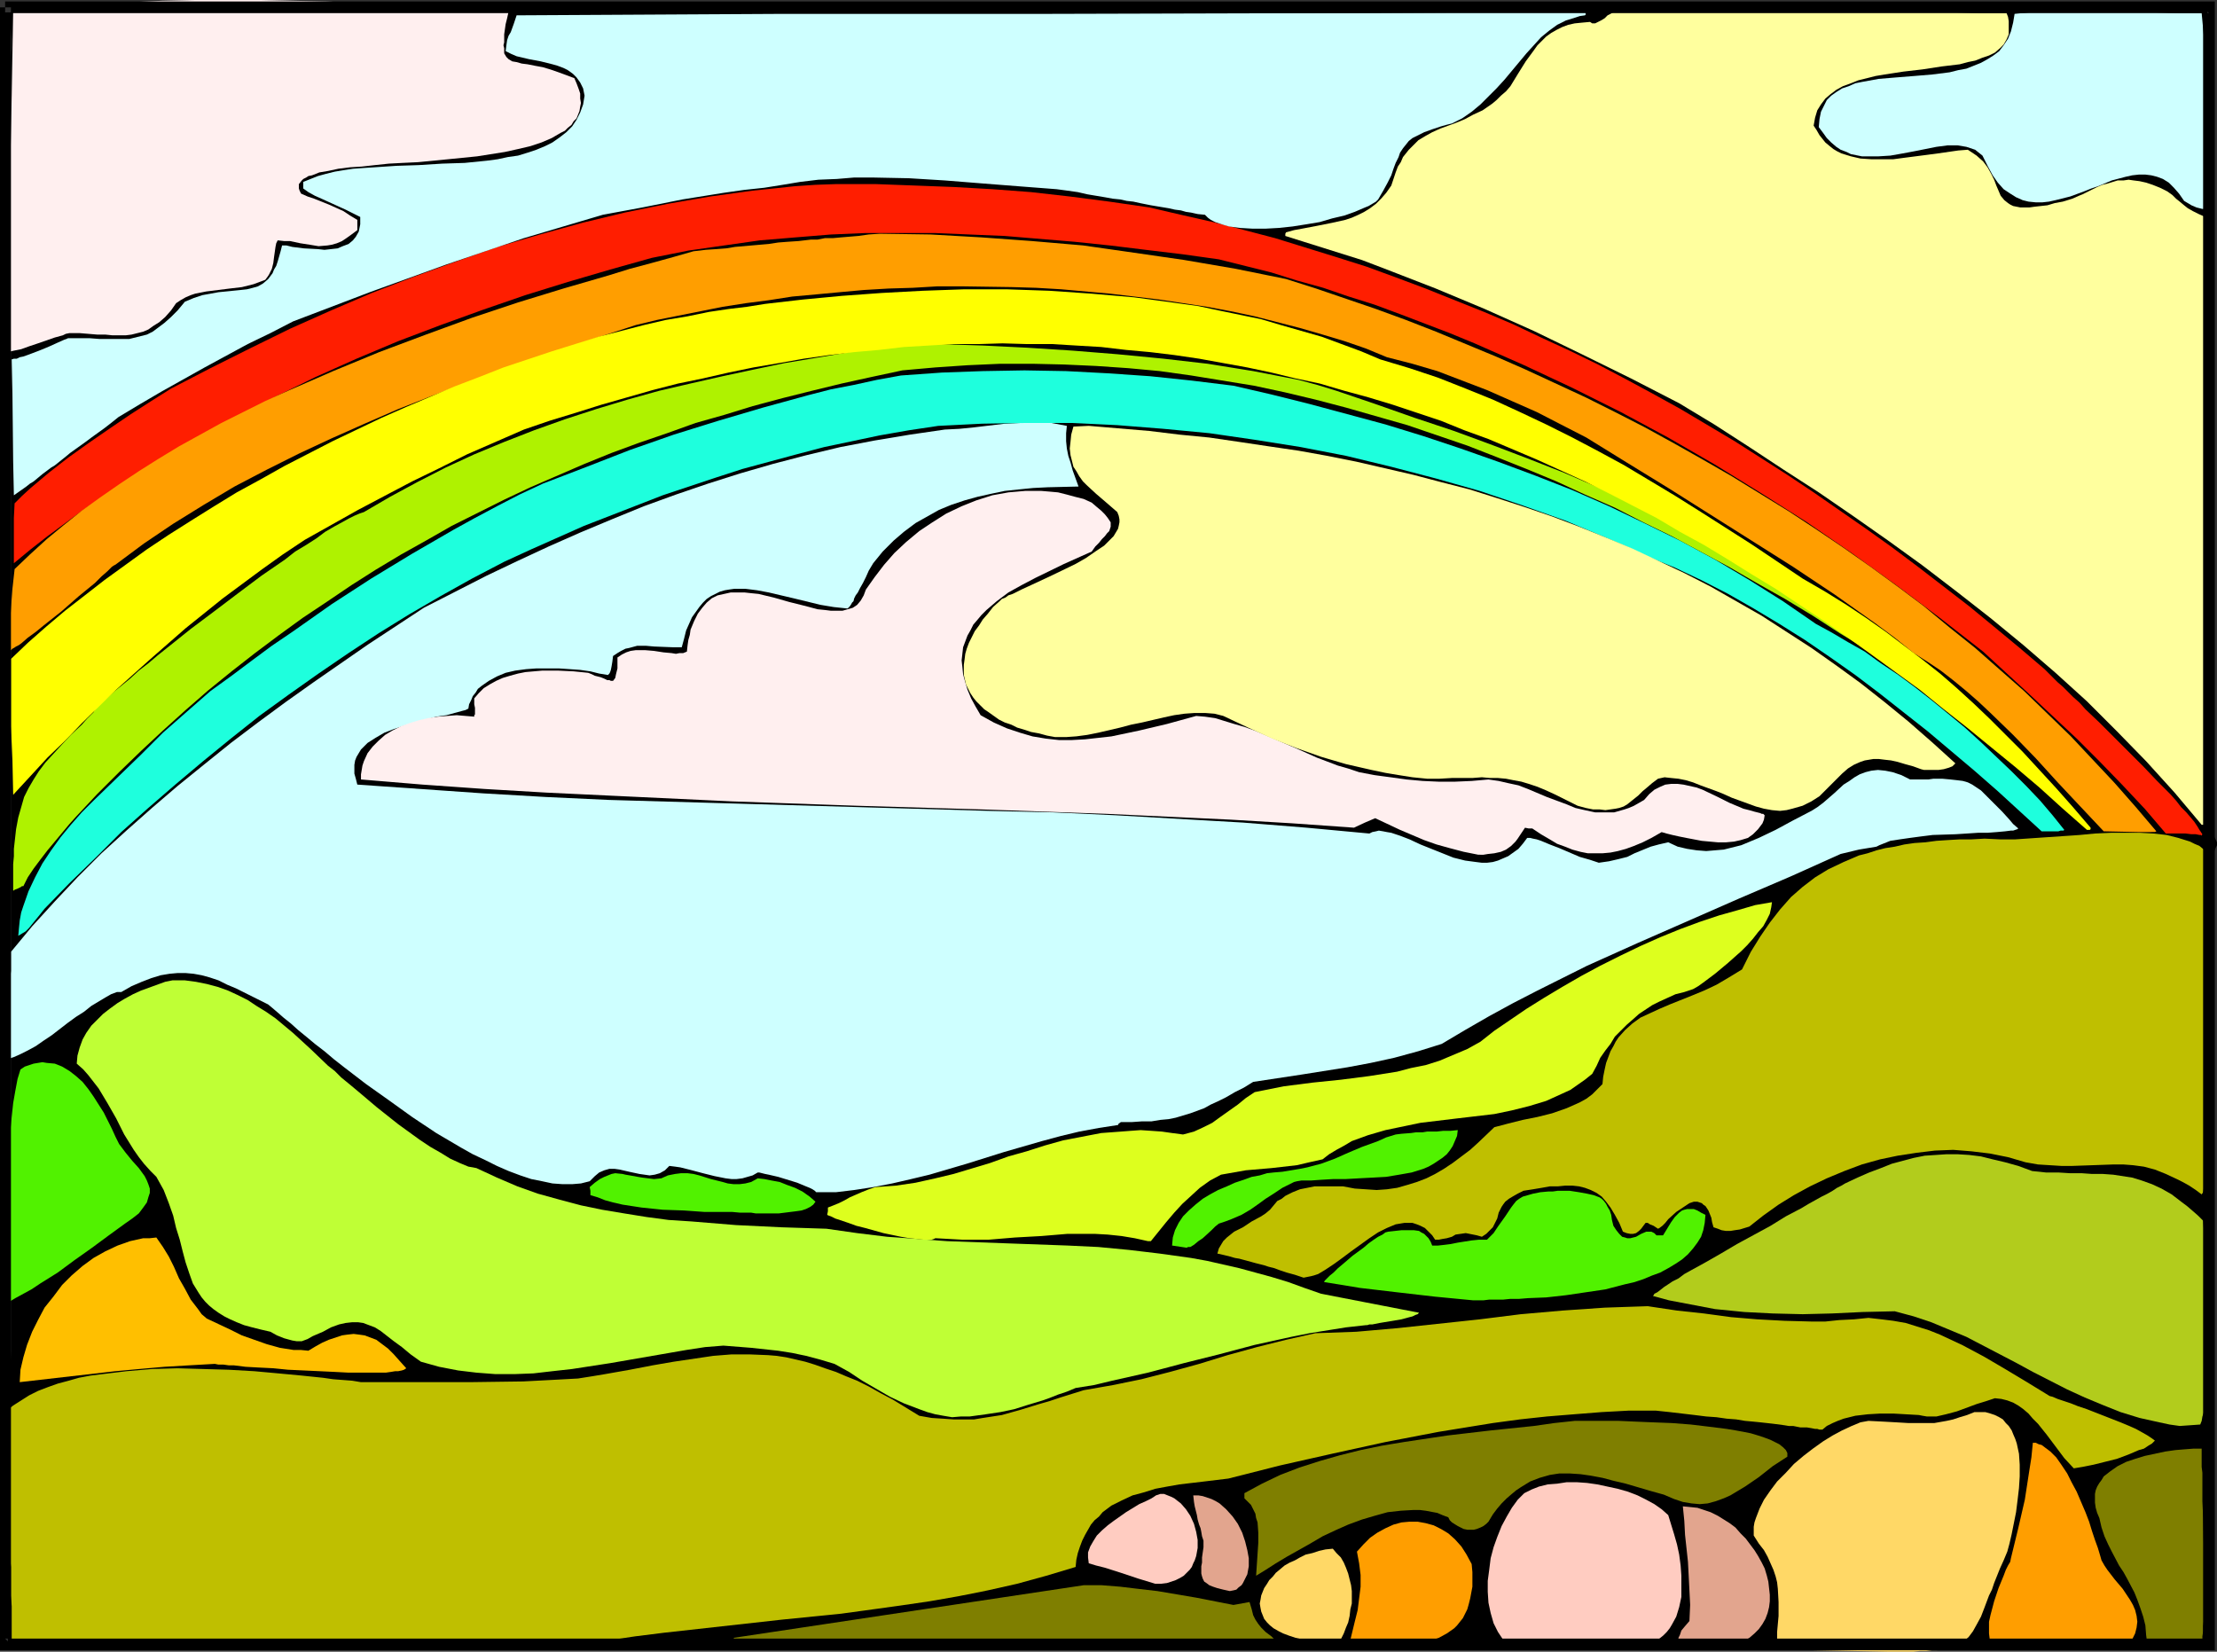
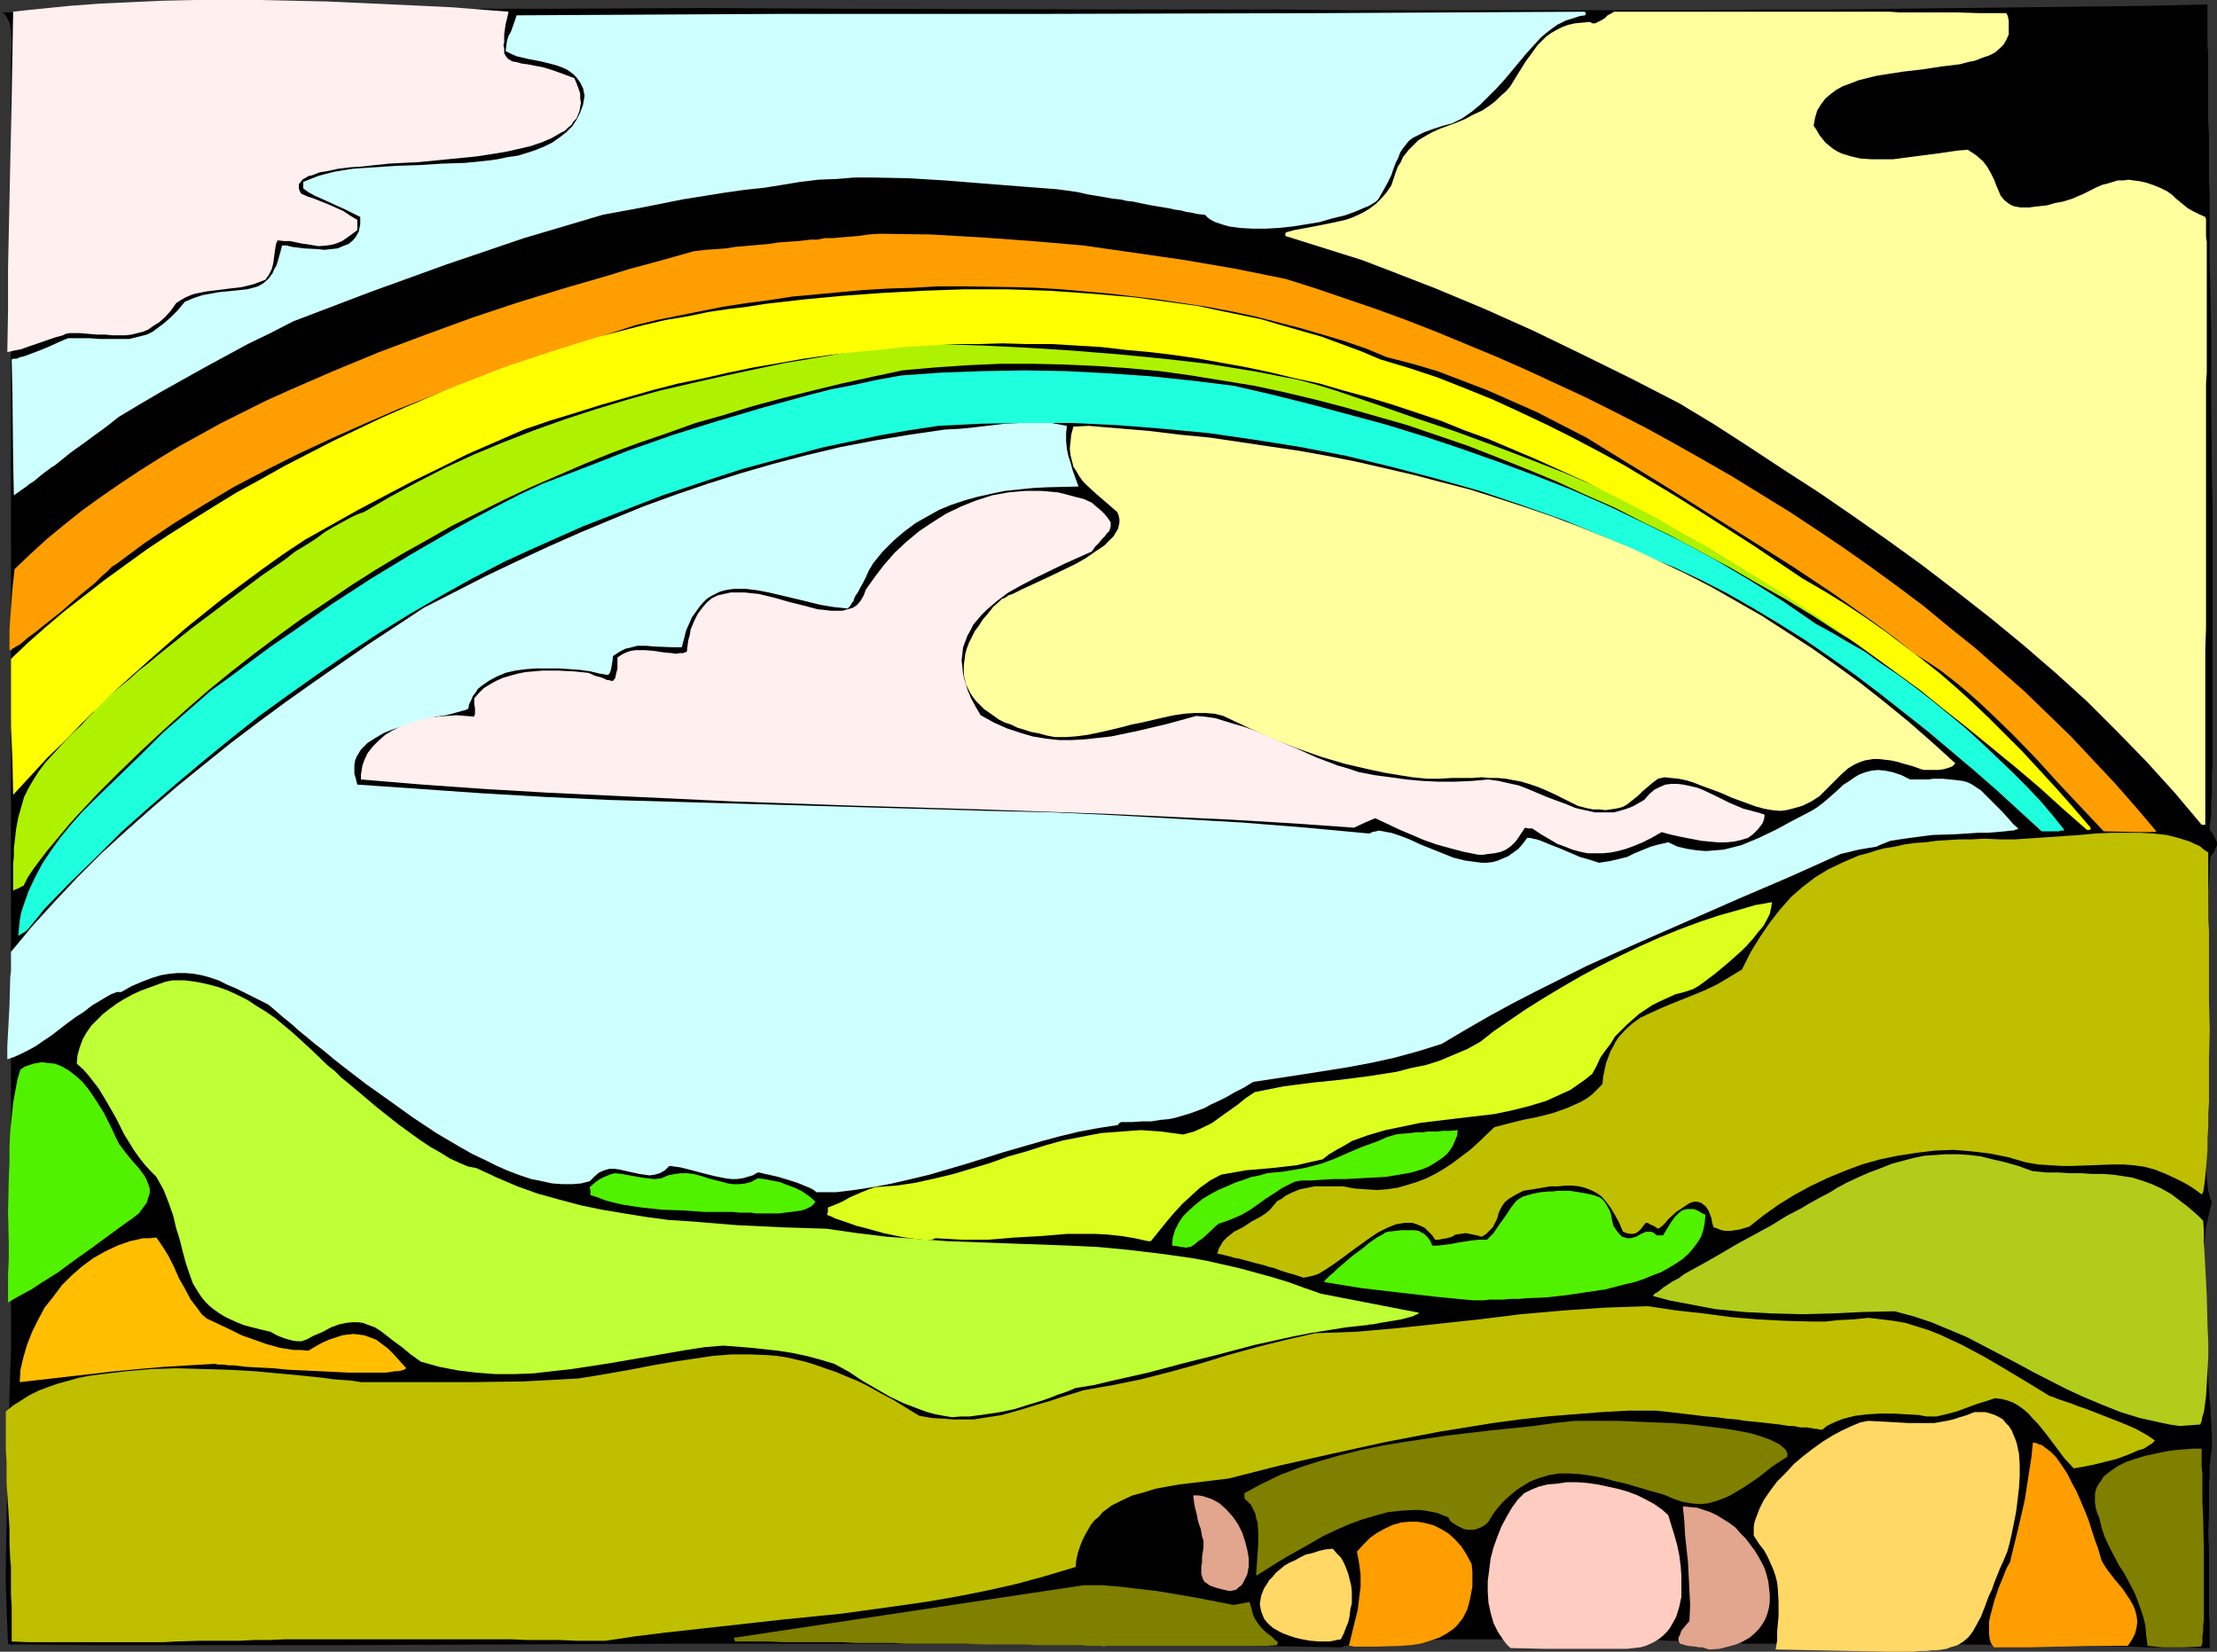
<svg xmlns="http://www.w3.org/2000/svg" xmlns:ns1="http://sodipodi.sourceforge.net/DTD/sodipodi-0.dtd" xmlns:ns2="http://www.inkscape.org/namespaces/inkscape" version="1.0" width="129.724mm" height="96.653mm" id="svg35" ns1:docname="Rainbow 11.wmf">
  <rect width="100%" height="100%" fill="#333333" stroke="none" />
  <ns1:namedview id="namedview35" pagecolor="#ffffff" bordercolor="#000000" borderopacity="0.25" ns2:showpageshadow="2" ns2:pageopacity="0.0" ns2:pagecheckerboard="0" ns2:deskcolor="#d1d1d1" ns2:document-units="mm" />
  <defs id="defs1">
    <pattern id="WMFhbasepattern" patternUnits="userSpaceOnUse" width="6" height="6" x="0" y="0" />
  </defs>
  <path style="fill:#000000;fill-opacity:1;fill-rule:evenodd;stroke:none" d="m 385.739,363.527 h -0.162 -0.162 l -0.323,-0.162 h -0.485 -0.485 -0.646 l -1.616,-0.162 h -1.939 l -2.262,-0.162 h -2.586 l -2.747,-0.162 h -3.07 l -3.232,-0.162 h -3.555 l -3.555,-0.162 h -3.717 -3.878 -7.918 -15.837 -3.878 -3.555 l -3.555,0.162 -3.394,0.162 h -3.07 l -2.909,0.162 -2.586,0.162 -2.262,0.162 -2.101,0.323 -1.616,0.162 -0.646,0.162 h -0.646 l -0.485,0.323 h -0.323 l -18.422,-0.323 -18.261,-0.162 -36.683,-0.323 h -37.006 -36.845 l -36.845,0.162 -36.845,0.162 H 39.107 20.846 L 2.747,363.688 2.424,363.85 2.262,363.688 2.101,363.527 1.778,363.688 1.616,359.487 1.454,355.287 1.293,350.763 v -4.524 l 0.162,-9.371 0.162,-9.532 0.323,-9.694 0.162,-9.532 0.162,-4.685 0.162,-4.685 v -4.362 -4.362 -0.485 -0.646 -10.017 l 0.162,-2.1 V 264.486 L 2.424,261.578 V 216.823 212.299 166.899 155.912 43.138 29.567 15.834 14.379 12.602 L 2.586,10.663 V 8.725 L 2.424,6.786 2.101,5.009 1.778,4.362 1.454,3.716 0.97,3.07 0.485,2.747 15.19,2.585 30.219,2.424 45.248,2.262 60.6,2.1 76.114,1.939 h 15.514 15.675 15.675 l 31.835,-0.162 31.997,0.162 63.832,0.162 h 31.835 l 15.675,0.162 h 15.675 15.514 15.514 15.19 15.19 l 14.867,-0.162 h 14.706 L 419.352,1.939 433.572,1.777 447.631,1.616 461.529,1.454 474.942,1.293 488.193,0.969 V 10.017 l 0.162,1.939 v 4.362 2.424 2.585 2.747 2.747 l 0.162,3.07 v 3.07 3.231 3.393 l 0.162,3.393 v 6.947 7.432 l 0.162,7.594 0.162,7.755 v 15.995 l 0.162,16.157 0.162,7.917 v 7.755 7.755 7.271 20.034 3.07 5.493 2.585 2.424 l -0.162,2.262 v 2.1 2.1 l -0.162,1.777 v 1.616 1.293 l -0.162,1.293 -0.162,0.969 v 0.969 l 0.646,0.808 0.162,0.323 0.162,0.323 0.323,0.646 0.323,0.646 v 0.646 l -0.323,0.646 -0.323,0.808 -0.808,1.131 -0.162,1.616 v 1.939 l -0.162,2.1 -0.162,2.262 v 2.424 l -0.162,2.585 -0.162,2.747 -0.162,2.747 -0.162,5.816 -0.162,6.14 -0.162,12.602 -0.162,5.978 0.162,5.816 v 2.747 2.585 2.585 l 0.162,2.262 0.162,2.262 0.162,1.939 0.162,1.777 0.162,1.616 0.162,1.293 0.323,1.131 0.162,0.808 0.323,0.485 -0.646,2.747 -0.646,2.908 -0.323,3.07 -0.162,3.393 -0.162,3.554 v 3.554 l 0.162,3.716 0.162,3.878 0.485,7.594 0.485,7.432 0.323,3.554 0.162,3.393 0.162,3.231 v 2.908 l -0.162,0.323 v 0.485 l -0.162,0.646 v 0.808 l -0.162,1.131 v 1.131 1.293 l -0.162,1.454 v 1.616 1.777 3.554 l -0.162,3.878 0.162,4.039 v 7.755 3.716 3.231 l 0.162,1.454 v 2.424 0.969 2.1 0 h -0.97 -0.323 -1.293 l -1.778,-0.162 h -1.939 -2.262 -2.586 -2.909 l -3.07,-0.162 h -3.232 l -3.717,-0.162 h -3.717 -3.717 l -4.202,-0.162 h -4.04 l -34.582,-0.323 h -8.242 l -3.717,-0.162 h -3.717 l -3.717,0.162 h -6.302 z" id="path1" />
  <path style="fill:#7f7f00;fill-opacity:1;fill-rule:evenodd;stroke:none" d="m 478.335,364.334 -1.616,-0.162 -1.778,-0.162 -0.323,-2.424 -0.162,-2.1 -0.485,-1.939 -0.646,-1.939 -0.646,-1.777 -0.646,-1.616 -1.616,-3.07 -0.808,-1.454 -0.97,-1.454 -1.616,-3.07 -0.808,-1.616 -0.808,-1.777 -0.646,-1.939 -0.485,-2.1 -0.485,-1.131 -0.323,-1.131 -0.162,-1.131 v -0.969 -0.969 l 0.162,-0.808 0.323,-0.808 0.485,-0.808 0.485,-0.646 0.485,-0.808 1.454,-1.131 1.616,-1.131 1.939,-0.969 1.939,-0.646 2.101,-0.646 2.262,-0.485 2.262,-0.485 2.262,-0.323 1.939,-0.162 2.101,-0.162 h 1.778 v 1.939 0.969 1.131 l 0.162,1.293 v 1.454 1.454 3.393 l 0.162,3.554 0.162,7.432 v 3.878 10.017 1.454 l -0.162,1.293 v 1.131 l -0.162,1.131 v 0.808 0.646 l -0.162,0.485 -0.162,0.323 -4.202,0.162 z" id="path2" />
  <path style="fill:#ff9e00;fill-opacity:1;fill-rule:evenodd;stroke:none" d="m 441.006,364.334 -0.646,-0.808 -0.323,-0.969 -0.162,-1.293 v -1.293 -1.293 l 0.323,-1.454 0.808,-3.07 0.97,-2.908 1.131,-2.747 0.485,-1.293 0.485,-0.969 0.485,-0.808 0.162,-0.808 1.616,-6.624 1.454,-6.301 0.97,-6.301 0.485,-3.07 0.323,-3.231 h 0.646 l 0.646,0.323 0.646,0.162 0.646,0.485 1.293,0.969 1.293,1.293 1.131,1.616 1.293,1.939 0.97,1.939 1.131,2.1 1.939,4.524 0.808,2.1 0.646,2.1 0.646,1.939 0.646,1.777 0.485,1.616 0.323,1.131 0.646,1.131 0.646,0.969 1.616,2.1 1.778,2.1 1.616,2.424 0.646,1.131 0.485,1.131 0.323,1.293 0.162,1.293 -0.162,1.293 -0.323,1.293 -0.646,1.293 -0.97,1.454 h -7.272 l -7.434,0.162 -7.272,0.162 z" id="path3" />
  <path style="fill:#ffd866;fill-opacity:1;fill-rule:evenodd;stroke:none" d="m 417.736,365.304 -25.048,-0.485 0.323,-1.939 v -1.939 l 0.162,-1.777 0.162,-1.777 v -3.07 l -0.162,-2.908 -0.162,-1.454 -0.323,-1.293 -0.485,-1.454 -0.646,-1.454 -0.646,-1.454 -0.808,-1.454 -1.131,-1.454 -1.131,-1.777 v -0.969 -0.969 l 0.162,-0.969 0.323,-0.969 0.808,-2.1 0.97,-1.939 1.454,-2.1 1.454,-1.939 1.939,-1.939 1.778,-1.939 2.101,-1.777 2.101,-1.616 2.262,-1.616 2.101,-1.293 2.101,-1.131 2.101,-0.969 1.939,-0.808 1.778,-0.323 3.232,0.162 2.909,0.162 2.747,0.162 h 2.747 2.909 l 2.747,-0.485 1.454,-0.323 1.454,-0.485 1.616,-0.485 1.616,-0.646 h 1.293 1.131 l 1.131,0.323 0.97,0.323 0.97,0.485 0.808,0.485 0.646,0.808 0.646,0.646 0.646,0.969 0.323,0.808 0.485,1.131 0.323,0.969 0.485,2.262 0.162,2.424 v 2.585 l -0.162,2.585 -0.323,2.747 -0.323,2.585 -0.485,2.424 -0.485,2.424 -0.485,2.1 -0.485,1.777 -0.808,1.939 -0.808,1.777 -0.646,1.616 -0.646,1.616 -0.485,1.454 -0.646,1.293 -0.485,1.293 -0.485,1.293 -0.808,2.1 -0.97,1.777 -0.808,1.454 -0.97,1.293 -1.131,0.969 -1.293,0.808 -1.616,0.485 -0.808,0.323 -0.97,0.162 -1.131,0.162 h -1.131 l -1.293,0.162 h -1.454 l -1.454,0.162 h -1.616 z" id="path4" />
  <path style="fill:#ffccc1;fill-opacity:1;fill-rule:evenodd;stroke:none" d="m 348.248,364.658 h -7.11 l -7.11,-0.162 -0.808,-0.808 -0.646,-0.808 -1.293,-1.939 -0.97,-1.939 -0.646,-2.262 -0.485,-2.262 -0.162,-2.424 v -2.424 l 0.323,-2.424 0.323,-2.585 0.646,-2.424 0.808,-2.262 0.97,-2.424 1.131,-2.1 1.131,-1.939 1.293,-1.777 1.454,-1.454 1.616,-0.808 1.616,-0.646 1.939,-0.485 2.101,-0.162 2.101,-0.323 h 2.262 l 2.262,0.162 2.262,0.323 2.262,0.485 2.262,0.485 2.262,0.646 2.101,0.808 1.939,0.969 1.778,0.969 1.616,1.131 1.454,1.293 0.646,2.1 0.646,2.1 0.646,2.262 0.485,2.262 0.323,2.424 0.162,2.262 v 2.424 2.262 l -0.485,2.262 -0.646,2.1 -0.97,1.777 -0.485,0.808 -0.646,0.808 -0.808,0.808 -0.808,0.646 -0.97,0.646 -0.97,0.485 -1.131,0.485 -1.131,0.323 -1.454,0.162 -1.454,0.162 z" id="path5" />
  <path style="fill:#e2a58e;fill-opacity:1;fill-rule:evenodd;stroke:none" d="m 377.982,364.819 -1.454,-0.485 h -0.808 l -0.808,-0.162 -1.616,-0.162 -0.646,-0.162 -0.485,-0.162 -0.646,-0.162 -0.162,-0.323 -0.162,-0.485 v -0.485 l 0.323,-0.646 0.323,-0.969 0.808,-0.969 0.97,-1.131 0.162,-3.554 -0.162,-3.231 -0.162,-3.231 -0.162,-3.07 -0.646,-5.978 -0.162,-3.07 -0.323,-3.231 1.616,0.162 1.616,0.162 1.454,0.485 1.454,0.485 1.616,0.808 1.293,0.808 1.293,0.808 1.293,0.969 1.131,1.293 1.131,1.131 0.97,1.293 0.97,1.293 0.808,1.293 0.808,1.454 0.646,1.293 0.485,1.616 0.323,1.293 0.162,1.454 0.162,1.454 v 1.454 l -0.162,1.293 -0.323,1.293 -0.485,1.293 -0.646,1.131 -0.808,1.131 -0.97,0.969 -1.131,0.969 -1.454,0.808 -1.454,0.646 -1.778,0.485 -1.939,0.485 z" id="path6" />
  <path style="fill:#7f7f00;fill-opacity:1;fill-rule:evenodd;stroke:none" d="m 243.854,364.173 v -0.162 h -0.162 -0.485 -0.323 -0.323 -2.101 l -0.97,-0.162 h -2.586 -1.616 -1.778 -1.939 -2.262 l -2.586,-0.162 h -2.747 -3.232 -3.394 l -3.717,-0.162 h -4.202 -4.525 -4.686 l -2.586,-0.162 h -2.747 -2.747 -2.909 l -2.909,-0.162 h -3.07 -3.07 -3.394 -3.394 l -3.555,-0.162 h -3.555 -3.717 l -0.162,-0.485 -0.162,-0.323 77.406,-11.633 h 4.04 l 4.04,0.323 4.04,0.485 4.202,0.485 8.565,1.454 8.242,1.616 1.778,-0.323 1.778,-0.323 0.485,1.616 0.323,1.293 0.485,0.969 0.646,0.969 0.646,0.808 0.97,0.969 1.293,0.969 0.646,0.646 0.808,0.646 -0.162,0.323 v 0.323 l -2.262,0.162 h -2.586 -2.747 -27.472 -0.808 -1.939 l -0.485,0.162 z" id="path7" />
  <path style="fill:#ff9e00;fill-opacity:1;fill-rule:evenodd;stroke:none" d="m 299.444,364.173 -0.646,-0.162 h -0.485 l 1.293,-5.332 0.646,-2.585 0.323,-2.585 0.323,-2.585 v -2.585 l -0.323,-2.585 -0.485,-2.585 1.454,-1.616 1.454,-1.454 1.616,-1.131 1.778,-0.969 1.778,-0.808 1.778,-0.485 1.778,-0.162 h 1.778 l 1.778,0.323 1.778,0.485 1.616,0.808 1.616,0.969 1.454,1.293 1.454,1.616 1.131,1.777 1.131,2.1 0.162,1.777 v 3.231 l -0.485,2.585 -0.323,1.293 -0.323,1.131 -0.485,0.969 -0.485,0.969 -0.646,0.808 -0.646,0.808 -0.646,0.646 -1.616,1.131 -1.778,0.969 -1.939,0.646 -2.101,0.646 -2.262,0.323 -2.262,0.162 -5.01,0.162 z" id="path8" />
  <path style="fill:#ffd866;fill-opacity:1;fill-rule:evenodd;stroke:none" d="m 291.688,363.042 -1.939,-0.162 -1.778,-0.323 -1.454,-0.323 -1.454,-0.485 -1.293,-0.485 -0.97,-0.485 -1.131,-0.646 -0.808,-0.646 -0.646,-0.646 -0.646,-0.808 -0.323,-0.808 -0.323,-0.808 -0.162,-0.808 -0.162,-0.969 0.162,-0.808 0.162,-0.969 0.323,-0.808 0.323,-0.808 0.646,-0.969 0.485,-0.808 0.808,-0.808 0.646,-0.808 0.97,-0.808 0.97,-0.808 1.131,-0.646 1.131,-0.485 1.131,-0.646 1.293,-0.646 1.454,-0.323 1.454,-0.485 1.454,-0.323 1.616,-0.162 0.808,0.969 0.97,0.969 0.646,1.131 0.485,1.131 0.485,1.293 0.323,1.293 0.323,1.293 0.162,1.293 v 1.454 1.293 l -0.323,1.293 -0.162,1.454 -0.323,1.454 -0.485,1.131 -0.485,1.293 -0.646,1.293 -0.97,0.162 -0.646,0.162 -0.97,0.162 h -0.97 z" id="path9" />
  <path style="fill:#bfbf00;fill-opacity:1;fill-rule:evenodd;stroke:none" d="m 127.502,362.88 -3.717,-0.162 h -3.717 -3.555 l -3.394,-0.162 h -3.232 -3.232 -6.141 -5.818 -19.715 -4.202 -4.04 -3.717 l -3.394,0.162 h -3.394 l -3.232,0.162 H 50.096 44.278 l -5.333,0.162 -2.747,0.162 H 33.613 28.28 13.413 10.019 6.464 l -3.878,-0.162 v -2.747 -2.585 -2.424 l -0.162,-2.424 v -2.1 -2.1 -2.1 l -0.162,-1.777 -0.162,-3.393 v -3.07 L 1.939,335.414 1.778,332.829 1.454,327.982 v -4.685 l -0.162,-2.585 v -2.585 -2.908 -3.07 l 1.616,-1.293 1.778,-1.131 1.778,-1.131 1.939,-0.969 2.101,-0.808 2.262,-0.808 2.424,-0.646 2.262,-0.646 2.586,-0.485 2.586,-0.323 5.333,-0.646 5.656,-0.485 5.656,-0.162 5.656,0.162 5.656,0.162 5.656,0.323 5.333,0.485 5.171,0.485 4.686,0.485 2.262,0.323 2.101,0.162 2.101,0.162 1.939,0.323 h 11.958 11.958 l 11.958,-0.162 6.141,-0.323 5.979,-0.323 3.07,-0.485 2.909,-0.485 2.747,-0.485 2.747,-0.485 5.01,-0.969 4.686,-0.808 4.363,-0.646 4.363,-0.646 4.04,-0.323 h 4.04 l 4.04,0.162 1.939,0.162 2.101,0.323 2.101,0.485 2.101,0.485 2.101,0.646 2.262,0.808 2.424,0.808 2.262,0.969 2.424,0.969 2.586,1.293 2.586,1.454 2.747,1.454 2.909,1.777 2.909,1.777 2.747,0.485 2.586,0.162 2.262,0.162 h 2.262 2.262 l 1.939,-0.323 2.101,-0.323 2.101,-0.323 4.04,-1.131 2.101,-0.646 2.101,-0.646 2.262,-0.646 2.424,-0.808 2.586,-0.808 2.586,-0.808 6.464,-1.131 6.302,-1.293 6.302,-1.616 6.464,-1.777 6.302,-1.939 6.464,-1.777 6.464,-1.616 6.464,-1.454 4.525,-0.162 4.525,-0.162 9.211,-0.808 9.05,-0.969 9.05,-0.969 9.05,-1.131 9.211,-0.808 4.686,-0.323 4.686,-0.323 4.686,-0.162 4.848,-0.162 6.464,0.969 5.979,0.646 5.979,0.808 5.818,0.485 5.979,0.323 5.979,0.162 h 3.07 l 3.07,-0.323 3.232,-0.162 3.232,-0.323 2.909,0.323 2.586,0.323 2.747,0.485 2.586,0.808 2.586,0.808 2.424,0.969 2.424,1.131 2.424,1.131 4.848,2.585 4.686,2.747 4.848,2.908 5.01,3.07 0.646,0.162 1.131,0.485 1.454,0.485 1.454,0.485 1.616,0.646 1.939,0.646 3.717,1.454 3.717,1.454 1.939,0.808 1.454,0.646 1.454,0.808 1.131,0.646 0.97,0.646 0.646,0.485 -0.646,0.646 -0.808,0.485 -0.97,0.646 -1.131,0.323 -2.262,0.969 -2.586,0.969 -2.586,0.646 -2.586,0.646 -2.424,0.485 -0.97,0.162 -0.97,0.162 -2.101,-2.262 -1.939,-2.585 -1.939,-2.585 -1.939,-2.424 -1.131,-1.131 -0.97,-1.131 -1.131,-0.969 -1.131,-0.808 -1.131,-0.646 -1.293,-0.485 -1.293,-0.323 -1.454,-0.162 -1.939,0.646 -2.101,0.646 -4.363,1.616 -2.424,0.646 -2.101,0.485 h -1.131 -0.97 l -0.97,-0.162 -0.808,-0.162 -5.656,-0.323 h -2.909 l -2.747,0.162 -2.747,0.323 -2.586,0.646 -1.293,0.485 -1.131,0.485 -1.293,0.646 -0.97,0.808 h -0.646 l -0.485,-0.162 h -0.485 l -0.808,-0.162 -0.97,-0.162 h -1.454 l -1.616,-0.323 h -0.97 l -0.97,-0.162 -2.424,-0.323 -1.454,-0.162 -1.454,-0.162 -1.616,-0.162 -1.778,-0.162 -1.939,-0.323 -2.101,-0.162 -2.262,-0.323 -2.262,-0.162 -2.586,-0.323 -2.747,-0.323 -2.747,-0.323 -3.07,-0.323 h -5.979 l -5.979,0.323 -6.141,0.485 -5.979,0.485 -5.979,0.646 -5.979,0.808 -5.979,0.969 -5.979,0.969 -11.797,2.262 -11.797,2.585 -11.474,2.585 -11.474,2.908 -5.333,0.646 -2.747,0.323 -2.747,0.323 -2.747,0.485 -2.586,0.485 -2.586,0.808 -2.424,0.646 -2.424,1.131 -2.262,1.131 -1.939,1.454 -0.808,0.969 -0.97,0.808 -0.808,0.969 -0.646,1.131 -0.646,1.131 -0.646,1.293 -0.485,1.293 -0.485,1.454 -0.323,1.454 -0.162,1.616 -6.464,1.939 -6.464,1.777 -6.464,1.454 -6.464,1.293 -6.464,1.131 -6.626,0.969 -12.928,1.777 -12.928,1.293 -13.09,1.454 -13.09,1.454 -6.464,0.808 -6.464,0.969 z" id="path10" />
  <path style="fill:#e2a58e;fill-opacity:1;fill-rule:evenodd;stroke:none" d="m 271.972,351.894 -1.454,-0.323 -1.293,-0.323 -0.97,-0.323 -0.808,-0.323 -0.646,-0.485 -0.485,-0.323 -0.323,-0.646 -0.162,-0.485 -0.162,-0.646 v -1.616 l 0.162,-0.808 v -1.131 l 0.162,-1.131 0.162,-1.131 v -1.454 l -0.323,-0.969 -0.162,-0.969 -0.162,-0.808 -0.323,-0.808 -0.323,-1.131 -0.162,-0.969 -0.485,-1.939 -0.162,-0.969 -0.162,-1.454 h 1.131 l 0.97,0.162 1.939,0.646 0.97,0.485 0.808,0.485 1.454,1.293 1.454,1.616 1.131,1.616 0.97,1.939 0.646,1.939 0.485,1.939 0.323,1.777 v 1.777 l -0.323,1.777 -0.646,1.293 -0.323,0.646 -0.323,0.485 -0.646,0.485 -0.485,0.485 -0.646,0.162 z" id="path11" />
-   <path style="fill:#ffccc1;fill-opacity:1;fill-rule:evenodd;stroke:none" d="m 255.489,350.278 -3.717,-1.131 -3.878,-1.293 -3.555,-1.131 -1.939,-0.485 -1.616,-0.485 -0.162,-1.293 v -1.131 l 0.485,-1.293 0.646,-1.131 0.808,-1.293 1.131,-1.131 1.293,-1.131 1.293,-0.969 2.747,-1.939 2.909,-1.777 1.454,-0.646 1.293,-0.646 0.97,-0.646 0.97,-0.323 h 0.808 l 0.808,0.323 0.808,0.323 0.646,0.323 1.454,1.131 1.131,1.293 0.97,1.454 0.808,1.777 0.485,1.777 0.323,1.777 v 1.777 l -0.323,1.777 -0.323,0.969 -0.323,0.646 -0.323,0.808 -0.485,0.646 -0.646,0.646 -0.646,0.646 -0.808,0.485 -0.97,0.485 -0.97,0.323 -0.97,0.323 -1.293,0.162 z" id="path12" />
  <path style="fill:#7f7f00;fill-opacity:1;fill-rule:evenodd;stroke:none" d="m 277.79,348.501 0.323,-4.847 0.162,-2.424 v -2.262 l -0.162,-2.262 -0.323,-0.969 -0.162,-0.969 -0.485,-0.969 -0.485,-0.969 -0.646,-0.646 -0.808,-0.808 v -1.131 l 3.878,-2.1 4.04,-1.939 4.202,-1.616 4.525,-1.454 4.525,-1.293 4.525,-1.131 4.686,-0.969 4.848,-0.808 9.696,-1.454 9.696,-1.131 4.686,-0.485 4.686,-0.485 4.525,-0.646 4.525,-0.485 h 6.464 1.454 1.778 l 3.717,0.162 3.878,0.162 4.202,0.162 4.202,0.323 4.04,0.485 3.878,0.485 1.939,0.323 1.778,0.323 1.616,0.323 1.616,0.485 1.454,0.485 1.293,0.485 0.97,0.485 0.97,0.485 0.808,0.646 0.646,0.646 0.323,0.646 v 0.808 l -3.232,2.1 -3.07,2.424 -3.07,2.1 -1.616,0.969 -1.616,0.969 -1.454,0.646 -1.778,0.646 -1.778,0.485 -1.778,0.162 -1.778,-0.162 -1.939,-0.323 -1.939,-0.646 -1.131,-0.485 -1.131,-0.485 -2.909,-0.808 -2.747,-0.808 -2.747,-0.808 -2.747,-0.646 -2.424,-0.646 -2.586,-0.485 -2.262,-0.323 -2.424,-0.162 h -2.262 l -2.101,0.323 -2.262,0.646 -2.101,0.808 -2.101,1.293 -0.97,0.646 -0.97,0.808 -1.131,0.969 -1.131,1.131 -0.97,1.131 -0.97,1.293 -0.485,0.808 -0.485,0.808 -0.485,0.485 -0.646,0.485 -0.646,0.323 -0.808,0.323 -0.646,0.162 h -0.646 -0.808 l -0.808,-0.162 -1.293,-0.646 -1.293,-0.808 -0.485,-0.485 -0.323,-0.646 -1.293,-0.485 -1.131,-0.485 -2.586,-0.485 -1.293,-0.162 h -1.454 l -2.747,0.162 -2.909,0.323 -2.909,0.808 -2.747,0.808 -3.07,1.131 -2.909,1.293 -2.747,1.293 -2.747,1.616 -2.586,1.454 -2.586,1.454 -2.424,1.454 -2.262,1.454 z" id="path13" />
  <path style="fill:#b2cc1c;fill-opacity:1;fill-rule:evenodd;stroke:none" d="m 482.052,315.379 -2.262,-0.323 -2.262,-0.485 -4.363,-0.969 -4.202,-1.293 -4.04,-1.616 -3.878,-1.616 -3.878,-1.777 -7.595,-3.878 -3.555,-1.939 -3.717,-1.939 -3.717,-1.939 -3.717,-1.939 -3.878,-1.616 -3.878,-1.616 -3.878,-1.293 -4.202,-1.131 -7.11,0.162 -6.787,0.323 -6.464,0.162 -6.626,-0.162 -6.302,-0.323 -3.232,-0.323 -3.232,-0.323 -3.394,-0.646 -3.394,-0.646 -3.394,-0.646 -3.555,-0.969 0.162,-0.162 0.162,-0.323 0.646,-0.323 0.646,-0.485 0.808,-0.646 0.97,-0.646 0.97,-0.646 1.293,-0.646 1.293,-0.969 1.454,-0.808 3.232,-1.777 3.394,-1.939 3.555,-2.1 7.434,-4.039 3.394,-2.1 3.394,-1.777 1.616,-0.969 1.454,-0.808 1.454,-0.808 1.293,-0.646 1.131,-0.646 0.97,-0.646 0.97,-0.485 0.808,-0.485 2.747,-1.293 2.586,-1.131 2.586,-0.969 2.424,-0.969 2.424,-0.646 2.424,-0.646 2.424,-0.485 2.424,-0.162 2.424,-0.162 h 2.424 l 2.586,0.162 2.586,0.323 2.586,0.646 2.747,0.646 2.909,0.808 3.07,1.131 3.07,0.323 h 2.747 l 2.586,0.162 h 2.586 l 2.262,0.162 h 2.424 l 2.262,0.162 2.101,0.323 2.101,0.323 2.101,0.646 2.262,0.808 2.101,0.969 2.262,1.293 2.101,1.616 1.293,0.969 1.131,0.969 1.293,1.131 1.131,1.131 0.162,2.262 v 1.131 1.293 l 0.162,2.747 0.162,3.07 0.162,3.07 0.162,3.231 0.162,6.624 0.162,3.393 v 3.231 l -0.162,3.07 -0.162,2.908 -0.162,2.747 -0.323,2.424 -0.162,1.131 -0.323,0.969 -0.162,0.969 -0.323,0.808 -2.262,0.162 z" id="path14" />
  <path style="fill:#bfff35;fill-opacity:1;fill-rule:evenodd;stroke:none" d="m 210.565,313.441 -1.939,-0.323 -1.778,-0.323 -1.778,-0.485 -1.778,-0.646 -3.394,-1.293 -3.07,-1.454 -3.07,-1.777 -3.07,-1.777 -2.909,-1.939 -3.232,-1.777 -3.232,-0.969 -3.07,-0.808 -3.07,-0.646 -3.07,-0.485 -5.979,-0.646 -6.141,-0.485 -4.04,0.323 -4.202,0.646 -8.403,1.454 -8.403,1.454 -8.403,1.293 -4.363,0.485 -4.202,0.485 -4.202,0.162 h -4.202 l -4.202,-0.323 -4.04,-0.485 -4.202,-0.808 -4.04,-1.131 -2.262,-1.616 -1.939,-1.616 -1.778,-1.293 -1.454,-1.131 -1.454,-1.131 -1.293,-0.808 -1.293,-0.485 -1.293,-0.485 -1.131,-0.162 h -1.293 l -1.454,0.162 -1.454,0.323 -1.778,0.646 -1.778,0.969 -2.262,0.969 -1.131,0.646 -1.293,0.485 h -1.131 l -0.97,-0.162 -1.778,-0.485 -1.616,-0.646 -1.454,-0.808 -2.101,-0.485 -1.939,-0.485 -1.778,-0.485 -1.616,-0.646 -1.454,-0.646 -1.293,-0.646 -1.293,-0.808 -1.131,-0.808 -0.97,-0.808 -0.808,-0.808 -0.808,-0.969 -0.646,-0.969 -1.293,-2.1 -0.808,-2.262 -0.808,-2.424 -0.646,-2.424 -0.646,-2.585 -0.808,-2.585 -0.646,-2.747 -0.97,-2.747 -1.131,-2.908 -1.616,-2.908 -1.293,-1.293 -1.454,-1.616 -1.131,-1.454 -1.131,-1.616 -2.101,-3.393 -1.778,-3.554 -1.939,-3.393 -1.939,-3.231 -1.131,-1.454 -1.131,-1.454 -1.131,-1.293 -1.454,-1.293 0.162,-1.777 0.485,-1.777 0.646,-1.777 0.808,-1.454 1.131,-1.616 1.293,-1.293 1.293,-1.293 1.454,-1.131 1.778,-1.293 1.616,-0.969 1.778,-0.969 1.778,-0.808 1.778,-0.646 1.778,-0.646 1.778,-0.646 1.616,-0.323 h 2.747 l 2.424,0.323 2.424,0.485 2.424,0.646 2.262,0.808 2.101,0.969 2.262,1.131 1.939,1.293 2.101,1.293 2.101,1.454 3.878,3.231 3.878,3.554 3.878,3.716 1.454,1.131 1.454,1.454 1.778,1.454 1.939,1.616 2.101,1.777 2.101,1.777 4.686,3.716 4.686,3.393 2.424,1.616 2.262,1.293 2.101,1.293 2.101,0.969 1.939,0.808 0.97,0.162 0.808,0.162 4.525,2.1 4.525,1.939 4.525,1.616 4.686,1.293 4.848,1.293 4.686,0.969 4.848,0.808 5.01,0.808 4.848,0.646 5.01,0.323 9.858,0.808 10.019,0.485 10.019,0.323 6.787,0.969 6.626,0.808 6.626,0.485 6.626,0.485 13.251,0.485 13.413,0.485 6.787,0.323 6.787,0.646 6.787,0.808 6.949,0.969 3.555,0.646 7.11,1.616 3.555,0.969 3.555,0.969 3.717,1.131 3.555,1.293 3.717,1.293 21.654,4.201 -0.323,0.323 -0.485,0.162 -0.646,0.323 -0.646,0.162 -1.778,0.485 -1.939,0.323 -1.939,0.323 -0.97,0.162 -0.808,0.162 -0.808,0.162 h -0.646 l -0.485,0.162 h -0.323 l -4.363,0.485 -4.04,0.646 -4.04,0.646 -4.04,0.808 -8.08,1.777 -7.918,2.1 -7.757,1.939 -7.918,2.1 -7.918,1.777 -4.04,0.969 -4.04,0.646 -1.939,0.808 -0.97,0.323 -0.97,0.323 -1.616,0.646 -1.778,0.646 -3.232,0.969 -3.07,0.969 -3.07,0.646 -3.232,0.485 -3.555,0.485 h -1.939 z" id="path15" />
  <path style="fill:#ffbf00;fill-opacity:1;fill-rule:evenodd;stroke:none" d="m 4.363,305.685 0.162,-2.747 0.646,-2.747 0.808,-2.747 1.131,-2.908 1.293,-2.585 1.454,-2.747 1.939,-2.424 1.939,-2.585 2.101,-2.1 2.424,-2.1 2.424,-1.777 2.586,-1.454 2.747,-1.293 2.747,-0.969 1.454,-0.323 1.454,-0.323 h 1.454 l 1.454,-0.162 1.454,2.1 1.293,2.1 1.131,2.262 1.131,2.585 1.293,2.262 1.293,2.424 1.616,2.1 0.808,1.131 1.131,0.969 5.171,2.424 2.586,1.293 2.747,0.969 2.747,0.969 2.909,0.808 3.07,0.485 h 1.616 l 1.616,0.162 1.616,-0.969 1.454,-0.808 1.454,-0.646 1.454,-0.485 1.454,-0.485 1.131,-0.162 1.454,-0.162 1.293,0.162 1.131,0.162 1.293,0.485 1.293,0.485 1.293,0.969 1.293,0.969 1.293,1.293 1.293,1.454 1.454,1.616 -0.485,0.323 -0.485,0.162 -0.808,0.162 h -0.646 l -0.97,0.162 -1.131,0.162 h -1.131 -1.293 -2.747 -3.07 l -3.07,-0.162 -3.394,-0.162 -6.949,-0.323 -3.232,-0.323 -3.232,-0.162 -2.909,-0.162 -2.586,-0.323 h -1.131 l -1.131,-0.162 h -1.131 l -0.808,-0.162 -5.656,0.323 -5.494,0.323 -5.494,0.485 -5.333,0.485 z" id="path16" />
  <path style="fill:#51f200;fill-opacity:1;fill-rule:evenodd;stroke:none" d="m 325.785,287.59 -8.403,-0.808 -8.403,-0.969 -8.242,-0.969 -3.878,-0.646 -4.04,-0.646 0.162,-0.323 0.485,-0.485 0.646,-0.646 0.808,-0.646 0.97,-0.969 0.97,-0.808 2.262,-1.939 2.424,-1.777 1.131,-0.969 1.131,-0.808 0.97,-0.646 0.97,-0.485 0.646,-0.485 0.646,-0.162 1.454,-0.162 1.454,-0.162 h 1.454 1.293 l 1.131,0.162 0.485,0.323 0.646,0.323 0.485,0.485 0.485,0.485 0.485,0.808 0.323,0.808 h 1.293 l 1.454,-0.162 1.293,-0.162 1.616,-0.323 3.07,-0.485 1.616,-0.162 h 1.778 l 1.454,-1.454 0.97,-1.454 0.808,-1.131 0.808,-1.131 0.646,-0.969 0.646,-0.969 0.485,-0.646 0.646,-0.808 0.646,-0.485 0.808,-0.485 1.131,-0.323 1.131,-0.323 1.616,-0.323 1.778,-0.162 h 0.97 l 1.131,-0.162 h 2.586 l 2.101,0.323 1.778,0.323 1.454,0.323 1.293,0.485 0.485,0.323 0.485,0.485 0.485,0.646 0.323,0.646 0.485,0.808 0.323,0.969 0.162,1.131 0.323,1.293 0.646,0.969 0.646,0.808 0.646,0.646 0.646,0.162 0.485,0.162 h 0.646 l 1.293,-0.323 1.131,-0.646 1.131,-0.485 h 0.485 0.646 l 0.646,0.323 0.485,0.485 h 1.454 l 1.778,-2.908 0.808,-1.131 0.97,-0.969 0.646,-0.485 0.485,-0.162 0.646,-0.162 h 0.646 0.808 l 0.808,0.323 0.808,0.485 0.97,0.485 -0.162,1.777 -0.323,1.616 -0.485,1.454 -0.808,1.293 -0.97,1.293 -1.131,1.293 -1.293,1.131 -1.454,0.969 -1.616,0.969 -1.778,0.969 -1.778,0.646 -1.939,0.808 -1.939,0.646 -2.101,0.485 -4.363,1.131 -4.363,0.646 -4.363,0.646 -4.363,0.485 -4.04,0.162 -1.939,0.162 h -1.939 l -1.616,0.162 h -1.616 -1.454 l -1.293,0.162 z" id="path17" />
  <path style="fill:#51f200;fill-opacity:1;fill-rule:evenodd;stroke:none" d="m 1.778,288.075 v -3.07 -3.07 l 0.162,-3.393 v -3.393 l -0.162,-7.271 0.162,-7.109 0.162,-3.716 v -3.393 l 0.162,-3.393 0.323,-3.231 0.323,-3.07 0.485,-2.747 0.485,-2.585 0.646,-2.1 0.97,-0.646 0.97,-0.323 0.97,-0.323 0.97,-0.162 0.97,-0.162 0.97,0.162 1.778,0.162 1.616,0.646 1.616,0.969 1.454,1.131 1.454,1.293 1.293,1.616 1.131,1.616 1.131,1.777 1.131,1.777 1.778,3.554 0.808,1.777 0.808,1.616 1.454,1.939 1.454,1.777 1.454,1.616 1.293,1.777 0.485,0.969 0.323,0.808 0.323,0.969 v 0.969 l -0.323,0.969 -0.323,1.131 -0.808,1.131 -0.97,1.293 -1.454,1.131 -1.616,1.131 -3.555,2.585 -3.717,2.747 -3.878,2.747 -3.717,2.747 -3.878,2.424 -1.939,1.293 -1.778,0.969 -1.778,0.969 z" id="path18" />
  <path style="fill:#bfbf00;fill-opacity:1;fill-rule:evenodd;stroke:none" d="m 288.294,282.581 -1.939,-0.646 -1.778,-0.485 -1.454,-0.485 -1.293,-0.485 -1.293,-0.323 -0.97,-0.323 -1.939,-0.485 -3.555,-0.969 -0.97,-0.162 -1.131,-0.323 -1.293,-0.323 -1.454,-0.323 0.323,-1.131 0.485,-0.808 0.485,-0.808 0.808,-0.808 0.808,-0.646 0.808,-0.646 1.939,-0.969 1.939,-1.293 2.101,-1.131 0.97,-0.646 0.97,-0.808 0.808,-0.969 0.808,-0.969 0.97,-0.485 0.808,-0.646 1.616,-0.808 1.616,-0.646 1.616,-0.323 1.616,-0.323 h 1.778 2.101 2.424 l 2.586,0.485 2.424,0.162 2.424,0.162 2.262,-0.162 2.262,-0.323 2.262,-0.646 2.101,-0.646 2.101,-0.808 1.939,-0.969 1.939,-1.131 1.939,-1.293 1.939,-1.454 1.939,-1.454 1.778,-1.616 3.555,-3.393 3.07,-0.808 3.232,-0.808 3.232,-0.646 3.232,-0.808 3.232,-1.131 1.454,-0.646 1.454,-0.646 1.454,-0.808 1.293,-0.969 1.131,-1.131 1.131,-1.131 0.162,-1.616 0.323,-1.616 0.323,-1.454 0.485,-1.293 0.485,-1.293 0.646,-1.131 0.485,-0.969 0.646,-0.969 1.454,-1.616 1.616,-1.454 1.778,-1.293 2.101,-0.969 2.101,-0.969 2.262,-0.969 2.424,-0.969 2.424,-0.969 2.747,-1.131 2.747,-1.293 2.747,-1.616 2.909,-1.777 1.939,-3.878 2.101,-3.393 2.101,-3.07 2.262,-2.908 2.424,-2.747 2.586,-2.262 2.747,-2.1 2.909,-1.777 3.394,-1.616 3.394,-1.454 1.939,-0.485 1.939,-0.646 1.939,-0.485 2.101,-0.323 2.101,-0.485 2.262,-0.323 2.424,-0.162 2.424,-0.323 2.424,-0.162 2.747,-0.162 h 2.586 l 2.909,-0.162 3.394,0.162 h 3.394 l 7.11,-0.485 7.11,-0.485 3.394,-0.323 3.555,-0.162 h 3.232 3.232 l 2.909,0.162 2.909,0.323 2.586,0.646 2.586,0.808 0.97,0.485 1.131,0.485 0.97,0.808 0.97,0.646 v 3.716 1.616 4.201 2.585 2.585 l 0.162,2.747 v 2.908 6.14 6.301 l 0.162,6.463 -0.162,6.463 v 6.301 3.07 l -0.162,2.747 v 2.747 l -0.162,2.585 v 2.424 l -0.162,2.262 -0.162,1.939 -0.162,1.777 -0.162,1.454 -0.162,1.131 -0.162,0.969 -0.323,0.485 -1.293,-0.969 -1.454,-0.969 -1.454,-0.808 -1.293,-0.646 -2.424,-1.131 -2.424,-0.969 -2.424,-0.646 -2.424,-0.323 -2.101,-0.162 h -2.262 l -4.525,0.162 -4.525,0.162 h -2.424 l -2.586,-0.162 -2.586,-0.162 -2.747,-0.485 -3.878,-1.131 -4.04,-0.808 -4.04,-0.485 -4.04,-0.323 -4.04,0.162 -4.04,0.485 -4.202,0.646 -3.878,0.808 -4.04,1.131 -3.878,1.454 -3.878,1.616 -3.717,1.777 -3.555,1.939 -3.394,2.1 -3.394,2.424 -3.07,2.424 -2.101,0.646 -1.131,0.162 -0.97,0.162 h -0.97 l -0.97,-0.162 -0.808,-0.323 -0.97,-0.323 -0.323,-1.131 -0.162,-0.969 -0.323,-0.808 -0.323,-0.808 -0.323,-0.485 -0.323,-0.485 -0.485,-0.323 -0.323,-0.323 -0.97,-0.323 h -0.808 l -0.97,0.323 -0.97,0.646 -0.97,0.646 -0.97,0.646 -1.778,1.616 -0.646,0.808 -0.646,0.646 -0.646,0.485 -0.323,0.162 -0.485,-0.323 -0.485,-0.323 -0.808,-0.323 -0.485,-0.323 h -0.485 l -0.485,0.646 -0.485,0.646 -0.485,0.485 -0.646,0.485 -0.646,0.162 h -0.646 l -0.808,-0.162 -0.808,-0.323 -0.808,-1.939 -0.97,-1.777 -0.97,-1.616 -0.97,-1.293 -0.97,-1.131 -1.131,-0.808 -1.293,-0.646 -1.293,-0.485 -1.293,-0.323 -1.454,-0.162 h -1.616 l -1.616,0.162 h -1.778 l -1.778,0.323 -1.939,0.323 -2.101,0.323 -1.293,0.646 -1.131,0.646 -0.808,0.485 -0.808,0.646 -0.485,0.646 -0.323,0.485 -0.646,1.293 -0.323,1.293 -0.646,1.293 -0.323,0.646 -0.646,0.646 -0.808,0.808 -0.97,0.646 -1.131,-0.323 -0.808,-0.162 -0.808,-0.162 -0.808,-0.162 -1.131,0.162 -1.131,0.162 -0.808,0.485 -1.131,0.323 -0.97,0.162 -0.808,0.162 h -0.808 l -0.646,-0.969 -0.808,-0.808 -0.808,-0.808 -0.97,-0.485 -0.808,-0.323 -0.97,-0.323 h -0.808 -0.97 l -1.939,0.323 -1.939,0.808 -1.939,0.969 -1.939,1.293 -4.04,2.908 -1.939,1.454 -1.778,1.293 -1.939,1.293 -1.616,0.969 -0.97,0.323 -0.646,0.162 -0.808,0.162 z" id="path19" />
  <path style="fill:#51f200;fill-opacity:1;fill-rule:evenodd;stroke:none" d="m 262.438,275.957 -3.232,-0.485 0.162,-1.777 0.485,-1.616 0.808,-1.616 0.97,-1.454 1.293,-1.293 1.454,-1.293 1.616,-1.293 1.616,-0.969 1.778,-0.969 1.939,-0.808 1.778,-0.808 1.939,-0.646 1.778,-0.646 1.778,-0.323 1.616,-0.485 1.454,-0.162 1.939,-0.162 1.939,-0.323 1.939,-0.323 1.616,-0.323 3.07,-0.808 3.07,-1.131 2.909,-1.293 3.07,-1.293 1.778,-0.646 1.778,-0.646 1.778,-0.808 2.101,-0.646 1.293,-0.162 2.101,-0.162 1.131,-0.162 h 1.454 l 0.97,-0.162 h 0.97 1.131 l 1.454,-0.162 h 1.616 l 1.616,-0.162 -0.162,1.293 -0.485,1.131 -0.485,1.131 -0.646,0.969 -0.646,0.808 -0.97,0.808 -0.97,0.646 -0.97,0.646 -1.131,0.646 -1.131,0.485 -2.586,0.808 -2.747,0.485 -2.909,0.485 -2.909,0.162 -3.07,0.162 -2.909,0.162 h -2.747 l -2.747,0.162 -2.262,0.162 h -2.101 l -0.97,0.162 -0.646,0.162 -1.293,0.646 -1.293,0.646 -1.939,1.293 -1.778,1.131 -1.778,1.293 -1.616,1.131 -1.939,1.131 -1.131,0.485 -1.131,0.485 -1.293,0.485 -1.454,0.485 -0.808,0.646 -0.808,0.808 -1.939,1.777 -0.97,0.646 -0.97,0.808 -0.808,0.485 h -0.485 z" id="path20" />
  <path style="fill:#ddff1e;fill-opacity:1;fill-rule:evenodd;stroke:none" d="m 253.873,274.503 -2.909,-0.646 -2.909,-0.485 -3.07,-0.323 -2.909,-0.162 h -2.909 -3.07 l -5.818,0.485 -2.909,0.162 -2.909,0.162 -5.818,0.485 h -2.909 -2.909 l -2.909,-0.162 -2.909,-0.162 h -0.162 l -0.323,0.162 -0.485,0.162 h -1.778 l -1.454,-0.162 -1.616,-0.162 -1.939,-0.323 -3.878,-0.808 -4.04,-1.131 -1.939,-0.485 -1.778,-0.646 -1.454,-0.485 -1.454,-0.485 -0.97,-0.485 -0.485,-0.162 -0.323,-0.162 0.162,-0.808 v -0.808 l 2.424,-0.969 1.293,-0.646 1.131,-0.646 2.586,-1.131 1.616,-0.646 1.454,-0.485 4.525,-0.323 4.363,-0.646 4.363,-0.969 4.04,-0.969 8.08,-2.424 4.04,-1.454 4.04,-1.131 4.04,-1.293 4.04,-1.131 4.202,-0.808 4.202,-0.808 4.363,-0.323 2.101,-0.162 2.262,-0.162 2.424,0.162 2.262,0.162 2.262,0.323 2.424,0.323 2.424,-0.646 2.101,-0.969 1.939,-0.969 1.778,-1.293 3.878,-2.747 1.778,-1.454 1.939,-1.293 3.232,-0.646 3.232,-0.646 6.302,-0.808 6.302,-0.646 6.302,-0.808 6.141,-0.969 3.07,-0.808 3.232,-0.646 3.07,-0.969 3.07,-1.293 3.07,-1.293 2.909,-1.616 3.07,-2.424 3.555,-2.424 3.555,-2.424 3.878,-2.424 4.04,-2.424 4.202,-2.424 4.202,-2.262 4.525,-2.262 4.363,-2.1 4.363,-1.939 4.363,-1.777 4.363,-1.616 4.363,-1.454 4.04,-1.131 3.878,-1.131 3.717,-0.646 -0.162,1.131 -0.323,1.454 -0.646,1.293 -0.808,1.454 -1.131,1.293 -1.131,1.454 -1.293,1.454 -1.293,1.293 -2.909,2.585 -2.909,2.424 -1.293,0.969 -1.293,0.969 -1.131,0.808 -1.131,0.646 -1.939,0.646 -1.939,0.485 -1.778,0.808 -1.778,0.808 -1.616,0.808 -1.454,0.969 -1.454,0.969 -1.454,1.293 -1.293,1.131 -1.293,1.293 -1.293,1.293 -0.97,1.616 -1.131,1.454 -1.131,1.616 -0.808,1.777 -0.97,1.777 -1.616,1.293 -1.616,1.131 -1.616,1.131 -1.778,0.808 -1.778,0.808 -1.778,0.808 -3.717,1.131 -3.878,0.969 -3.878,0.808 -8.242,0.969 -8.08,0.969 -3.878,0.808 -3.878,0.808 -3.878,1.131 -1.778,0.646 -1.778,0.646 -1.616,0.969 -1.778,0.969 -1.616,0.969 -1.454,1.131 -2.909,0.646 -2.747,0.646 -5.656,0.646 -5.656,0.485 -2.747,0.485 -2.747,0.485 -2.424,1.293 -2.262,1.616 -1.939,1.777 -1.939,1.777 -1.778,1.939 -1.778,2.1 -3.394,4.201 z" id="path21" />
  <path style="fill:#51f200;fill-opacity:1;fill-rule:evenodd;stroke:none" d="m 163.701,268.202 -1.778,-0.162 h -1.939 -1.939 -2.262 l -4.525,-0.323 -4.686,-0.162 -4.686,-0.485 -2.101,-0.323 -2.101,-0.323 -2.101,-0.485 -1.778,-0.485 -1.616,-0.646 -1.616,-0.485 v -0.969 l -0.162,-0.808 1.131,-0.969 1.131,-0.808 0.97,-0.485 0.808,-0.323 0.808,-0.323 0.808,-0.162 1.616,0.162 0.646,0.162 0.97,0.162 1.778,0.323 0.97,0.162 1.293,0.162 1.293,0.162 1.616,-0.162 1.454,-0.646 1.616,-0.323 1.293,-0.162 h 1.454 l 1.293,0.162 1.293,0.323 2.586,0.808 2.586,0.646 1.131,0.323 1.293,0.162 h 1.293 l 1.293,-0.162 1.293,-0.323 1.454,-0.808 1.454,0.162 1.616,0.323 1.778,0.323 1.616,0.646 1.778,0.646 1.616,0.808 1.616,1.131 1.293,1.131 -0.485,0.646 -0.646,0.485 -0.97,0.485 -0.97,0.323 -1.131,0.162 -1.293,0.162 -2.586,0.323 h -2.586 -2.586 l -0.97,-0.162 h -0.97 -0.808 z" id="path22" />
  <path style="fill:#ceffff;fill-opacity:1;fill-rule:evenodd;stroke:none" d="m 180.507,263.678 -0.323,-0.323 -0.485,-0.323 -0.646,-0.323 -0.808,-0.323 -1.939,-0.808 -2.101,-0.646 -2.101,-0.646 -2.101,-0.485 -0.808,-0.162 -0.646,-0.162 -0.646,-0.162 h -0.323 l -1.131,0.646 -1.131,0.323 -1.131,0.323 -1.293,0.162 h -1.131 l -1.293,-0.162 -2.424,-0.485 -2.586,-0.646 -2.424,-0.646 -2.586,-0.646 -1.131,-0.162 -1.293,-0.162 -0.97,0.969 -1.131,0.646 -1.131,0.323 -1.131,0.162 -1.131,-0.162 -1.131,-0.162 -2.262,-0.485 -2.101,-0.485 -1.131,-0.162 h -1.131 l -1.131,0.323 -1.131,0.485 -0.97,0.808 -1.131,1.131 -1.939,0.485 -1.939,0.162 h -2.101 l -2.262,-0.162 -2.262,-0.485 -2.424,-0.485 -2.424,-0.808 -2.586,-0.969 -2.586,-1.131 -2.586,-1.293 -2.747,-1.293 -2.586,-1.454 -5.494,-3.231 -5.333,-3.554 -5.171,-3.716 -5.01,-3.554 -4.848,-3.716 -2.262,-1.777 -2.101,-1.777 -2.101,-1.616 -1.939,-1.616 -1.778,-1.454 -1.616,-1.454 -1.616,-1.293 -1.293,-1.131 -1.131,-0.969 -0.97,-0.808 -2.586,-1.293 -2.262,-1.131 -2.262,-1.131 -1.939,-0.808 -1.939,-0.969 -1.939,-0.646 -1.778,-0.485 -1.778,-0.323 -1.778,-0.162 h -1.778 l -1.778,0.162 -1.939,0.323 -2.101,0.646 -2.101,0.808 -2.262,0.969 -2.262,1.293 h -0.97 l -1.293,0.485 -1.131,0.646 -1.616,0.969 -1.616,0.969 -1.616,1.293 -1.778,1.131 -1.778,1.293 -3.555,2.747 -1.939,1.293 -1.616,1.131 -1.778,0.969 -1.616,0.808 -1.454,0.646 -1.454,0.485 v -2.908 l 0.162,-2.908 0.323,-6.14 0.162,-6.14 0.162,-1.454 v -1.454 -2.747 l 4.686,-5.655 5.01,-5.493 5.01,-5.332 5.333,-5.332 5.494,-5.009 5.656,-5.009 5.656,-4.847 5.979,-4.847 5.818,-4.685 5.979,-4.524 6.141,-4.524 6.141,-4.362 12.12,-8.402 12.282,-8.078 6.949,-3.554 6.949,-3.554 6.787,-3.231 6.949,-3.231 6.949,-3.07 6.949,-2.908 7.11,-2.908 7.11,-2.585 7.11,-2.424 7.11,-2.262 7.272,-2.1 7.434,-1.939 7.434,-1.777 7.595,-1.454 7.757,-1.293 7.757,-1.131 3.232,-0.162 3.232,-0.323 6.787,-0.808 3.394,-0.162 3.555,-0.162 3.394,0.162 3.394,0.646 -0.162,1.616 v 1.777 l 0.162,1.616 0.323,1.616 0.485,1.454 0.485,1.777 0.646,1.777 0.646,1.777 -6.787,0.162 -3.232,0.162 -3.232,0.323 -3.07,0.323 -3.07,0.646 -2.909,0.646 -2.909,0.808 -2.909,0.969 -2.747,1.131 -2.586,1.454 -2.586,1.454 -2.586,1.939 -2.262,1.939 -2.424,2.424 -2.101,2.585 -0.97,1.616 -0.646,1.454 -0.646,1.293 -0.646,1.131 -0.485,0.969 -0.485,0.646 -0.323,0.646 -0.162,0.646 -0.323,0.323 -0.162,0.323 -0.323,0.485 -0.485,0.485 -3.07,-0.323 -2.909,-0.485 -5.979,-1.454 -2.747,-0.646 -2.747,-0.646 -2.586,-0.485 -2.586,-0.323 h -2.424 l -1.131,0.162 -0.97,0.162 -1.131,0.323 -0.97,0.485 -0.97,0.485 -0.97,0.646 -0.808,0.808 -0.808,0.969 -0.808,1.131 -0.808,1.131 -0.646,1.454 -0.646,1.454 -0.485,1.939 -0.485,1.777 h -2.101 l -4.04,-0.162 -1.778,-0.162 h -1.939 l -1.778,0.485 -0.808,0.162 -0.97,0.485 -0.808,0.485 -0.97,0.646 -0.162,1.293 -0.162,0.969 -0.162,0.808 -0.162,0.485 -0.162,0.323 -0.162,0.162 -0.162,0.162 -1.939,-0.323 -1.939,-0.485 -2.262,-0.323 -2.262,-0.162 -2.424,-0.162 h -2.424 -2.586 l -2.262,0.162 -2.424,0.323 -2.101,0.485 -1.939,0.808 -1.778,0.969 -1.616,1.131 -0.808,0.646 -0.485,0.808 -0.646,0.808 -0.323,0.808 -0.485,0.969 -0.162,0.969 -0.646,0.323 -0.646,0.162 -1.778,0.485 -1.778,0.485 -2.262,0.323 -2.262,0.646 -2.424,0.646 -2.262,0.646 -2.424,0.808 -2.101,0.808 -1.939,1.131 -1.778,1.131 -0.808,0.808 -0.646,0.646 -0.485,0.808 -0.485,0.808 -0.323,0.808 -0.162,0.969 v 0.969 0.969 l 0.323,1.131 0.323,1.293 13.898,0.969 13.898,0.969 13.898,0.808 13.898,0.646 28.118,0.808 56.075,1.616 14.059,0.323 13.898,0.646 14.059,0.808 14.059,0.808 14.059,1.131 13.898,1.293 0.646,-0.323 0.808,-0.162 0.646,-0.162 0.97,0.162 0.808,0.162 0.97,0.162 1.939,0.646 2.101,0.808 2.424,1.131 4.848,1.939 2.424,0.969 2.586,0.646 2.424,0.323 1.293,0.162 h 1.131 l 1.293,-0.162 1.131,-0.323 1.131,-0.485 1.131,-0.485 1.131,-0.808 1.131,-0.808 0.97,-1.131 0.97,-1.293 h 0.646 l 0.646,0.162 0.808,0.162 0.97,0.323 1.939,0.808 2.101,0.808 4.525,1.939 2.262,0.646 1.939,0.646 1.131,-0.162 1.131,-0.162 2.101,-0.485 1.939,-0.485 1.616,-0.808 3.555,-1.454 1.778,-0.485 2.101,-0.485 2.101,0.969 2.101,0.485 2.101,0.323 2.101,0.162 1.939,-0.162 1.939,-0.162 1.939,-0.485 1.939,-0.485 1.939,-0.808 1.939,-0.808 3.717,-1.777 3.878,-2.1 4.04,-2.1 1.293,-0.808 1.293,-0.969 2.424,-2.1 2.101,-1.939 1.293,-0.808 1.131,-0.808 1.131,-0.646 1.293,-0.485 1.293,-0.323 1.454,-0.162 1.616,0.162 1.616,0.323 1.939,0.646 0.97,0.485 0.97,0.485 h 1.454 2.586 l 1.131,-0.162 h 1.939 l 1.778,0.162 1.454,0.162 1.293,0.162 1.131,0.323 0.97,0.485 0.97,0.646 0.97,0.646 0.808,0.808 1.131,1.131 1.293,1.293 1.454,1.454 1.616,1.777 0.808,0.969 1.131,0.969 -0.162,0.162 -0.485,0.162 -0.485,0.162 h -0.485 l -1.293,0.162 -1.778,0.162 -2.101,0.162 h -2.101 l -2.424,0.162 -2.586,0.162 -5.01,0.162 -2.586,0.323 -2.424,0.323 -2.262,0.323 -2.101,0.323 -1.616,0.646 -0.808,0.323 -0.646,0.323 -3.878,0.646 -4.04,0.969 -11.15,5.009 -11.312,4.847 -22.462,9.856 -11.15,5.009 -5.494,2.747 -5.494,2.747 -5.333,2.747 -5.333,2.908 -5.333,3.07 -5.171,3.07 -5.171,1.616 -5.333,1.454 -5.171,1.131 -5.171,0.969 -10.181,1.616 -5.333,0.808 -5.333,0.808 -2.101,1.293 -1.939,0.969 -1.939,1.131 -1.616,0.808 -1.778,0.808 -1.454,0.808 -3.07,1.131 -1.616,0.485 -1.616,0.485 -1.616,0.323 -1.778,0.162 -1.939,0.323 h -2.101 l -2.262,0.162 h -2.424 l -0.485,0.323 -0.162,0.323 -4.202,0.646 -4.363,0.808 -4.04,0.969 -4.202,1.131 -8.403,2.424 -8.242,2.585 -8.242,2.424 -4.04,0.969 -4.202,0.969 -4.202,0.808 -4.202,0.646 -4.04,0.485 z" id="path23" />
  <path style="fill:#1effdd;fill-opacity:1;fill-rule:evenodd;stroke:none" d="m 4.04,206.968 0.162,-1.777 0.162,-1.616 0.323,-1.777 0.485,-1.454 1.131,-3.231 1.454,-3.07 1.616,-3.07 1.939,-2.908 2.101,-2.908 2.262,-2.747 2.424,-2.747 2.586,-2.585 5.333,-5.17 5.171,-5.009 2.424,-2.424 1.293,-1.293 1.131,-1.131 5.333,-4.685 5.171,-4.524 4.686,-3.393 4.525,-3.393 4.363,-3.231 4.525,-3.07 8.726,-6.14 8.726,-5.655 9.05,-5.493 9.211,-5.332 4.686,-2.585 4.848,-2.585 5.01,-2.585 5.171,-2.424 9.696,-3.716 9.534,-3.716 9.696,-3.393 9.858,-3.07 9.858,-2.908 10.019,-2.747 5.01,-1.293 5.01,-0.969 5.171,-1.131 5.333,-0.969 9.05,-0.646 9.05,-0.323 9.211,-0.162 9.211,0.162 9.211,0.485 9.373,0.646 9.211,0.969 9.211,1.131 8.403,1.939 8.403,2.1 8.403,2.262 8.403,2.262 8.403,2.585 8.242,2.747 8.242,2.908 8.242,3.07 8.242,3.231 8.08,3.554 7.757,3.716 7.918,3.878 7.757,4.201 7.595,4.524 7.434,4.685 7.272,5.009 3.555,1.939 3.555,2.1 3.717,2.1 3.555,2.585 3.878,2.585 3.717,2.747 3.717,2.908 3.555,2.908 3.717,3.07 3.555,3.231 3.394,3.231 3.394,3.231 3.232,3.231 3.07,3.231 2.747,3.231 2.586,3.231 -0.162,0.162 h -0.162 -0.485 l -0.485,0.162 h -3.717 l -9.696,-8.886 -5.171,-4.524 -5.171,-4.362 -5.171,-4.362 -5.333,-4.201 -5.333,-4.201 -5.333,-4.039 -5.494,-3.878 -5.656,-3.878 -5.656,-3.554 -5.656,-3.393 -5.656,-3.231 -5.979,-3.07 -5.818,-2.747 -5.979,-2.424 -4.363,-2.1 -4.525,-1.939 -9.211,-3.878 -9.534,-3.393 -9.534,-3.231 -9.696,-2.747 -9.858,-2.585 -10.019,-2.424 -10.019,-1.939 -10.181,-1.616 -10.019,-1.454 -10.181,-0.969 -10.181,-0.808 -10.019,-0.485 h -10.019 l -9.858,0.162 -9.696,0.485 -6.464,0.969 -6.464,1.131 -6.141,1.293 -6.141,1.293 -6.141,1.616 -5.979,1.616 -5.979,1.616 -5.979,1.939 -5.818,1.939 -5.818,1.939 -5.818,2.262 -5.818,2.262 -5.818,2.262 -5.818,2.585 -5.818,2.585 -5.979,2.747 -7.11,3.716 -6.949,3.878 -6.949,4.039 -6.787,4.201 -6.626,4.362 -6.626,4.524 -6.626,4.685 -6.464,4.685 -6.302,5.009 -6.141,5.009 -6.141,5.17 -5.979,5.17 -5.979,5.332 -5.656,5.655 -5.818,5.655 -5.494,5.655 -0.646,0.808 -0.646,0.808 -1.454,1.777 -0.646,0.808 -0.808,0.808 -0.808,0.485 z" id="path24" />
  <path style="fill:#aff200;fill-opacity:1;fill-rule:evenodd;stroke:none" d="M 5.171,195.981 H 4.848 l -0.162,0.162 -0.646,0.323 -0.808,0.323 -0.162,0.162 H 2.909 v -1.939 -1.939 -1.939 l 0.162,-1.777 v -1.616 l 0.162,-1.454 0.323,-2.908 0.485,-2.585 0.646,-2.262 0.646,-2.262 0.97,-1.939 1.131,-1.939 1.131,-1.777 1.454,-1.939 1.778,-1.939 1.778,-1.939 2.101,-2.262 2.424,-2.262 1.131,-1.293 1.454,-1.454 v 0 l 0.162,-0.323 0.323,-0.485 0.646,-0.646 0.97,-0.969 1.131,-0.969 1.454,-1.293 1.616,-1.293 1.778,-1.454 1.939,-1.777 2.101,-1.616 2.101,-1.777 2.424,-1.939 4.848,-3.878 5.171,-3.878 5.333,-4.039 5.171,-3.878 2.586,-1.777 2.586,-1.777 2.262,-1.777 2.424,-1.454 2.262,-1.454 1.939,-1.454 1.939,-1.131 1.778,-0.969 1.454,-0.808 1.293,-0.646 1.131,-0.485 0.97,-0.323 5.818,-3.393 5.979,-3.231 6.302,-3.231 6.302,-2.908 6.626,-2.747 6.626,-2.585 6.787,-2.424 6.949,-2.262 6.949,-2.1 6.949,-1.939 6.949,-1.616 7.11,-1.616 6.787,-1.454 6.949,-1.454 6.787,-1.131 6.626,-1.131 2.262,-0.485 2.424,-0.485 2.424,-0.323 2.747,-0.162 5.333,-0.323 2.586,-0.162 h 2.586 l 10.019,0.323 9.858,0.485 10.019,0.646 10.019,0.808 10.019,0.969 9.858,1.131 10.019,1.616 10.019,1.939 4.202,1.131 4.202,1.293 8.565,2.908 8.726,3.07 8.726,2.908 7.918,2.908 8.08,3.07 8.242,3.231 8.242,3.554 7.595,3.878 7.595,3.878 7.434,4.201 7.434,4.362 7.434,4.524 7.272,4.685 7.272,4.685 7.434,5.009 -0.162,0.162 -0.323,0.323 -6.141,-3.716 -5.979,-3.878 -6.141,-3.716 -6.302,-3.554 -6.141,-3.554 -6.302,-3.393 -6.302,-3.393 -6.302,-3.07 -6.302,-3.231 -6.626,-2.908 -6.302,-2.908 -6.626,-2.747 -6.464,-2.585 -6.626,-2.585 -6.626,-2.262 -6.626,-2.262 -6.787,-1.939 -6.787,-1.939 -6.787,-1.777 -6.787,-1.616 -6.787,-1.454 -6.949,-1.131 -6.949,-1.131 -6.949,-0.969 -6.949,-0.646 -7.11,-0.485 -7.11,-0.323 -6.949,-0.162 h -7.11 l -7.272,0.323 -7.11,0.485 -7.272,0.646 -6.787,1.454 -6.626,1.454 -6.626,1.616 -6.464,1.616 -6.626,1.777 -6.302,1.939 -6.302,1.777 -6.302,2.262 -6.141,2.1 -6.141,2.262 -5.979,2.424 -5.979,2.585 -5.979,2.585 -5.818,2.747 -5.818,2.908 -5.818,2.908 -5.656,3.231 -5.494,3.07 -5.656,3.393 -5.333,3.393 -5.494,3.716 -5.333,3.554 -5.333,3.878 -5.171,3.878 -5.171,4.039 -5.171,4.201 -5.01,4.362 -5.01,4.524 -4.848,4.524 -4.848,4.685 -4.848,4.847 -4.686,5.009 -1.454,1.616 -1.616,1.939 -3.232,3.878 -1.616,2.1 -1.454,1.939 -1.293,1.939 z" id="path25" />
  <path style="fill:#ffefef;fill-opacity:1;fill-rule:evenodd;stroke:none" d="m 326.916,189.034 -3.232,-0.646 -3.07,-0.808 -2.909,-0.808 -2.747,-0.969 -5.333,-2.262 -5.494,-2.585 -2.262,0.969 -2.424,1.131 -13.736,-0.969 -13.574,-0.808 -13.736,-0.646 -13.898,-0.646 -27.472,-0.969 -27.472,-0.808 -27.634,-0.969 -27.472,-1.293 -13.574,-0.646 -13.736,-0.808 -13.736,-0.969 -13.574,-1.131 v -1.131 l 0.162,-0.969 0.162,-0.969 0.323,-0.969 0.808,-1.777 1.131,-1.454 1.293,-1.293 1.454,-1.293 1.616,-0.969 1.939,-0.969 1.778,-0.646 2.101,-0.646 2.101,-0.485 2.101,-0.323 2.101,-0.162 2.101,-0.162 1.939,0.162 1.939,0.162 v -0.323 l 0.162,-0.162 v -1.454 l -0.162,-0.808 v -1.293 l 0.97,-1.131 1.131,-1.131 1.293,-0.808 1.454,-0.808 1.454,-0.646 1.616,-0.485 1.778,-0.485 1.616,-0.323 3.717,-0.323 h 3.555 l 3.394,0.162 1.616,0.162 1.616,0.162 0.808,0.323 0.646,0.323 0.646,0.162 0.646,0.162 0.808,0.323 0.646,0.323 h 0.485 l 0.323,0.162 h 0.485 l 0.485,-0.646 0.162,-0.808 0.323,-1.293 v -1.293 -1.131 l 0.97,-0.646 0.97,-0.485 0.97,-0.323 1.131,-0.162 h 2.101 l 1.939,0.162 2.101,0.323 1.778,0.162 0.97,0.162 0.808,-0.162 h 0.808 l 0.808,-0.323 0.162,-1.454 0.162,-1.131 0.323,-1.131 0.162,-1.131 0.808,-1.939 0.808,-1.616 0.97,-1.293 0.97,-1.131 1.131,-0.969 1.293,-0.646 1.454,-0.323 1.454,-0.323 h 1.454 1.616 l 1.454,0.162 1.616,0.162 3.394,0.808 3.394,0.969 3.232,0.808 3.07,0.808 1.616,0.162 1.293,0.162 h 1.454 1.131 l 1.131,-0.323 1.131,-0.323 0.97,-0.646 0.808,-0.969 0.646,-1.131 0.485,-1.293 1.939,-2.747 2.101,-2.747 2.262,-2.585 2.586,-2.424 2.909,-2.424 2.909,-1.939 3.07,-1.939 3.394,-1.616 3.232,-1.293 3.555,-1.131 3.555,-0.646 3.717,-0.323 h 1.778 1.778 l 1.939,0.162 1.778,0.162 1.939,0.485 1.778,0.485 1.939,0.485 1.778,0.808 1.131,0.969 0.97,0.808 0.808,0.808 0.646,0.808 0.323,0.485 0.323,0.485 v 0.485 0.485 l -0.162,0.485 -0.162,0.485 -0.485,0.485 -0.485,0.646 -0.646,0.646 -0.646,0.808 -0.808,0.808 -0.808,1.131 -6.141,2.747 -6.302,3.07 -3.07,1.616 -2.909,1.616 -2.586,1.939 -2.262,1.939 -1.131,1.131 -0.808,0.969 -0.97,1.131 -0.646,1.293 -0.646,1.131 -0.485,1.293 -0.485,1.293 -0.162,1.454 -0.162,1.454 0.162,1.454 0.162,1.616 0.485,1.777 0.485,1.616 0.808,1.939 0.97,1.777 1.131,1.939 2.909,1.616 2.909,1.293 2.909,0.969 2.747,0.808 2.909,0.485 2.909,0.323 h 2.909 l 2.909,-0.162 2.909,-0.323 2.909,-0.323 3.07,-0.646 3.07,-0.646 6.141,-1.454 6.464,-1.777 1.939,0.162 2.262,0.323 2.101,0.646 2.101,0.646 2.262,0.646 2.262,0.808 4.525,1.939 2.262,0.969 2.262,0.969 4.686,2.1 4.686,1.777 2.262,0.646 2.424,0.808 3.394,0.646 3.555,0.485 3.555,0.485 3.555,0.323 3.555,0.162 h 3.555 l 3.717,-0.162 3.717,-0.323 2.262,0.323 2.101,0.485 2.262,0.485 2.101,0.808 4.202,1.777 4.363,1.616 1.939,0.808 2.101,0.485 2.262,0.485 h 2.101 2.101 l 2.262,-0.646 0.97,-0.323 1.131,-0.485 1.131,-0.646 1.131,-0.646 1.131,-1.293 1.131,-0.969 1.293,-0.646 1.131,-0.485 1.293,-0.162 h 1.454 l 1.293,0.162 1.454,0.323 1.454,0.323 1.293,0.485 3.07,1.454 2.909,1.454 3.07,1.293 0.646,0.162 0.646,0.162 1.131,0.323 0.646,0.162 0.646,0.162 0.323,0.162 h 0.323 l 0.323,0.323 -0.162,0.969 -0.323,0.808 -0.485,0.646 -0.485,0.646 -1.131,1.131 -1.131,0.808 -1.616,0.485 -1.454,0.323 -1.778,0.162 h -1.778 l -1.778,-0.162 -1.778,-0.162 -3.394,-0.646 -1.616,-0.323 -1.454,-0.323 -1.293,-0.323 -1.131,-0.323 -2.262,1.293 -1.939,0.969 -1.939,0.808 -1.778,0.646 -1.778,0.485 -1.616,0.323 -1.778,0.162 h -1.616 -1.616 l -1.616,-0.323 -1.778,-0.485 -1.616,-0.646 -1.778,-0.646 -1.616,-0.969 -1.939,-1.131 -1.939,-1.293 h -0.808 l -0.808,-0.162 -0.646,0.969 -0.97,1.454 -0.485,0.646 -0.97,0.969 -1.131,0.808 -1.131,0.485 -1.454,0.323 -1.454,0.162 -0.97,0.162 z" id="path26" />
-   <path style="fill:#ff1e00;fill-opacity:1;fill-rule:evenodd;stroke:none" d="m 478.982,184.348 -4.686,-5.493 -5.01,-5.332 -5.01,-5.17 -5.01,-5.009 -5.171,-4.847 -5.171,-4.847 -10.342,-9.532 -9.534,-7.432 -9.696,-7.271 -9.858,-7.109 -9.858,-6.786 -10.181,-6.463 -10.181,-6.301 -10.342,-5.978 -10.504,-5.655 -10.666,-5.332 -10.666,-5.009 -5.494,-2.424 -5.494,-2.424 -5.494,-2.262 -5.494,-2.1 -5.494,-2.1 -5.656,-2.1 -5.656,-1.777 -5.656,-1.939 -5.818,-1.616 -5.656,-1.777 -5.818,-1.454 -5.818,-1.454 -8.08,-1.131 -8.08,-0.969 -7.918,-0.969 -7.757,-0.808 -7.757,-0.646 -7.757,-0.646 -7.757,-0.323 -7.595,-0.323 h -7.757 -7.757 l -7.595,0.323 -7.918,0.646 -7.757,0.646 -7.918,1.131 -7.918,1.131 -8.08,1.616 -9.211,2.585 -9.373,2.747 -9.373,2.908 -9.373,3.231 -9.373,3.393 -9.373,3.554 -9.211,3.878 -9.05,4.039 -8.888,4.362 -8.888,4.524 -8.726,4.847 -8.565,5.009 -8.242,5.17 -8.08,5.493 -7.918,5.816 -3.717,2.908 -3.717,3.07 v -3.231 -3.393 -3.393 l 0.162,-3.231 1.616,-1.616 1.939,-1.777 4.04,-3.393 4.363,-3.393 4.525,-3.231 4.686,-3.231 4.525,-3.07 4.525,-2.908 4.363,-2.747 8.726,-4.524 8.726,-4.362 8.888,-4.362 9.05,-4.039 9.05,-3.878 9.211,-3.554 9.373,-3.393 9.211,-3.231 9.373,-2.747 9.373,-2.585 9.373,-2.262 9.534,-1.939 9.373,-1.616 9.373,-1.293 4.686,-0.485 4.525,-0.485 4.686,-0.323 4.686,-0.162 h 8.565 l 8.726,0.323 8.565,0.323 8.565,0.485 8.565,0.646 8.565,0.969 8.726,1.131 8.888,1.293 6.949,1.616 7.11,1.616 6.949,1.777 6.787,1.777 6.787,2.1 6.787,2.1 6.626,2.1 6.626,2.424 6.464,2.424 6.464,2.585 6.464,2.585 6.464,2.747 6.141,2.908 6.302,2.908 6.302,3.07 6.141,3.231 5.979,3.231 6.141,3.393 5.979,3.554 5.979,3.554 5.818,3.716 5.818,3.716 5.818,3.878 5.818,4.039 5.818,4.039 5.656,4.039 5.818,4.362 5.656,4.362 5.656,4.362 5.494,4.524 5.656,4.685 5.494,4.685 0.323,0.323 0.323,0.323 0.646,0.646 0.808,0.808 0.808,0.808 1.131,0.969 1.131,1.131 0.485,0.485 0.646,0.646 1.454,1.293 1.293,1.454 3.07,2.908 3.232,3.231 3.232,3.231 3.232,3.231 3.07,3.231 1.454,1.454 1.454,1.454 1.293,1.454 1.131,1.454 1.131,1.131 0.97,1.131 0.808,0.969 0.646,0.969 0.485,0.808 0.323,0.485 0.323,0.485 -0.162,0.323 -0.162,-0.162 h -0.323 l -0.808,-0.162 h -0.97 l -1.293,-0.162 h -2.424 -1.131 z" id="path27" />
  <path style="fill:#ff9e00;fill-opacity:1;fill-rule:evenodd;stroke:none" d="m 473.003,184.025 -7.757,-0.162 -5.171,-5.493 -5.01,-5.332 -4.848,-5.332 -5.01,-5.17 -5.171,-5.009 -2.586,-2.424 -2.586,-2.262 -2.747,-2.262 -2.909,-2.262 -2.909,-1.939 -3.07,-1.939 -4.202,-3.393 -4.363,-3.231 -8.888,-6.301 -9.211,-6.14 -9.211,-5.816 -9.211,-5.816 -9.211,-5.816 -9.211,-5.655 -8.888,-5.493 -5.656,-2.908 -5.333,-2.747 -5.494,-2.424 -5.494,-2.424 -5.494,-2.1 -5.494,-2.1 -5.494,-1.616 -5.656,-1.454 -4.686,-1.939 -4.686,-1.616 -4.848,-1.454 -5.01,-1.454 -5.01,-1.293 -5.01,-1.293 -5.333,-1.131 -5.171,-0.969 -5.333,-0.808 -5.333,-0.808 -10.827,-1.293 -10.827,-0.969 -5.494,-0.323 -5.494,-0.162 -10.989,-0.162 h -5.333 l -5.494,0.323 -5.333,0.162 -5.494,0.323 -5.333,0.485 -5.171,0.485 -5.333,0.485 -5.171,0.808 -5.01,0.646 -5.171,0.808 -4.848,0.969 -4.848,0.969 -4.848,0.969 -4.686,1.131 -14.867,4.847 -15.19,5.332 -7.434,2.585 -7.595,2.908 -7.434,2.908 -7.434,3.231 -7.272,3.231 -7.272,3.393 -7.11,3.554 -7.11,3.716 -6.787,4.039 -6.787,4.201 -6.464,4.362 -6.302,4.685 -0.323,0.162 -0.485,0.323 -0.485,0.485 -0.485,0.485 -1.293,1.131 -1.454,1.454 -1.778,1.454 -1.778,1.454 -3.878,3.393 -3.878,3.07 -1.778,1.454 -1.778,1.293 -1.293,1.131 -0.646,0.485 -0.646,0.323 -0.485,0.323 -0.323,0.162 -0.323,0.323 H 2.101 v -4.685 l 0.323,-4.524 0.323,-4.362 0.485,-4.362 3.394,-3.231 3.717,-3.393 3.717,-3.07 4.04,-3.231 4.04,-2.908 4.202,-2.908 4.363,-2.908 4.363,-2.747 4.525,-2.747 9.373,-5.17 4.848,-2.424 4.848,-2.424 5.01,-2.262 10.019,-4.362 10.181,-4.201 10.342,-3.878 10.181,-3.716 10.181,-3.393 10.019,-3.07 10.019,-2.908 4.686,-1.454 4.848,-1.293 4.686,-1.293 4.525,-1.293 2.747,-0.323 2.424,-0.162 2.101,-0.162 1.939,-0.323 7.434,-0.646 2.101,-0.323 2.101,-0.162 2.424,-0.162 2.747,-0.323 h 1.454 l 1.616,-0.323 h 1.778 l 1.778,-0.162 1.939,-0.162 1.939,-0.162 2.262,-0.323 2.424,-0.162 11.15,0.162 11.312,0.646 11.15,0.808 11.312,0.969 11.312,1.616 11.15,1.616 11.312,1.939 11.15,2.262 6.626,2.1 6.626,2.262 6.626,2.262 6.626,2.424 6.626,2.585 6.626,2.747 6.626,2.747 6.626,2.908 6.626,3.07 6.626,3.07 6.464,3.231 6.626,3.393 6.464,3.554 6.302,3.554 6.464,3.716 6.302,3.878 6.302,3.878 6.141,4.039 5.979,4.039 5.979,4.201 5.979,4.362 5.818,4.362 5.656,4.685 5.656,4.524 5.494,4.847 5.333,4.685 5.171,5.009 5.171,5.009 4.848,5.17 4.848,5.17 4.686,5.332 4.525,5.332 -0.323,0.162 h -0.162 -0.162 z" id="path28" />
  <path style="fill:#ffff00;fill-opacity:1;fill-rule:evenodd;stroke:none" d="m 461.529,183.541 -5.333,-4.685 -5.171,-4.685 -5.333,-4.524 -5.333,-4.362 -5.333,-4.362 -5.333,-4.201 -5.171,-4.201 -5.333,-3.878 -5.333,-3.878 -5.171,-3.716 -5.333,-3.716 -5.333,-3.554 -5.333,-3.554 -5.333,-3.231 -5.171,-3.231 -5.333,-3.231 -5.333,-2.908 -5.171,-3.07 -5.333,-2.747 -5.333,-2.747 -5.171,-2.585 -5.333,-2.424 -5.333,-2.424 -5.333,-2.262 -5.333,-2.262 -5.333,-1.939 -5.171,-2.1 -5.333,-1.777 -5.333,-1.777 -5.333,-1.616 -5.333,-1.454 -5.494,-1.616 -5.333,-1.131 -5.333,-1.293 -5.333,-1.131 -5.333,-0.969 -5.333,-0.969 -5.494,-0.808 -5.333,-0.646 -5.333,-0.485 -5.494,-0.646 -5.494,-0.323 -5.333,-0.323 h -5.494 l -5.494,-0.162 -5.333,0.162 h -5.494 l -5.494,0.323 -5.494,0.323 -5.494,0.646 -5.494,0.485 -5.494,0.646 -5.656,0.808 -5.494,0.969 -5.656,0.969 -5.494,1.131 -5.656,1.293 -5.494,1.131 -5.656,1.454 -5.656,1.616 -5.656,1.616 -5.656,1.777 -5.818,1.777 -5.656,1.939 -6.302,2.747 -6.302,2.747 -6.141,3.07 -5.979,2.908 -6.141,3.231 -5.818,3.07 -11.797,6.624 -4.848,3.231 -4.525,3.231 -4.363,3.231 -4.363,3.231 -8.242,6.624 -3.878,3.393 -3.878,3.393 -7.757,6.947 -7.434,7.271 -3.717,3.878 -3.878,3.716 -3.717,4.039 -3.878,4.201 -0.162,-7.594 -0.323,-7.594 v -7.594 -7.271 l 3.717,-3.554 4.04,-3.554 4.202,-3.554 4.363,-3.393 4.363,-3.393 4.686,-3.393 4.686,-3.393 4.848,-3.231 4.848,-3.07 5.171,-3.231 5.01,-3.07 5.333,-2.908 5.171,-2.908 5.333,-2.747 5.333,-2.747 10.827,-5.17 5.494,-2.424 5.333,-2.262 5.333,-2.262 5.494,-2.1 5.333,-2.1 5.333,-1.777 5.333,-1.777 5.171,-1.616 5.171,-1.616 5.01,-1.293 5.01,-1.293 4.848,-1.131 4.848,-0.808 4.686,-0.969 4.363,-0.646 4.04,-0.485 4.04,-0.646 8.403,-0.969 8.565,-0.808 8.888,-0.646 9.05,-0.485 9.211,-0.323 h 9.211 l 9.534,0.323 9.373,0.646 9.373,0.808 4.848,0.646 4.686,0.646 4.686,0.646 4.525,0.969 4.686,0.969 4.686,0.969 4.363,1.293 4.525,1.293 4.525,1.293 4.363,1.616 4.363,1.616 4.202,1.777 6.464,1.939 6.302,2.1 6.141,2.424 5.979,2.424 5.979,2.747 5.818,2.747 5.818,2.908 5.818,3.07 5.656,3.07 5.656,3.393 5.656,3.393 5.656,3.554 11.15,7.109 11.312,7.594 5.01,2.908 4.686,2.908 4.363,2.908 4.363,3.07 4.04,3.07 4.04,3.07 3.878,3.07 3.717,3.231 3.717,3.393 3.555,3.393 3.555,3.554 3.717,3.716 3.717,4.039 3.717,4.039 3.717,4.201 3.878,4.524 v 0.323 l -0.162,0.162 h -0.323 z" id="path29" />
  <path style="fill:#ffff9e;fill-opacity:1;fill-rule:evenodd;stroke:none" d="m 486.9,182.41 -5.979,-7.109 -6.302,-6.947 -6.464,-6.624 -6.626,-6.624 -6.949,-6.301 -7.11,-6.14 -7.272,-5.978 -7.434,-5.816 -7.595,-5.816 -7.595,-5.493 -7.595,-5.332 -7.757,-5.332 -7.757,-5.009 -7.595,-5.009 -7.757,-5.009 -7.757,-4.685 -10.666,-5.493 -10.827,-5.332 -10.666,-5.17 -10.827,-4.847 -10.827,-4.524 -10.827,-4.201 -5.494,-2.1 -5.656,-1.777 -5.656,-1.777 -5.656,-1.777 v -0.485 l 0.162,-0.323 1.778,-0.485 1.778,-0.323 3.394,-0.646 3.232,-0.646 2.909,-0.646 1.454,-0.485 1.454,-0.646 1.293,-0.646 1.293,-0.808 1.293,-0.969 1.131,-1.131 1.131,-1.293 1.131,-1.616 0.485,-1.454 0.485,-1.454 0.485,-1.293 0.646,-0.969 0.485,-1.131 0.646,-0.808 0.646,-0.808 0.808,-0.808 1.293,-1.293 1.616,-0.969 1.454,-0.808 1.778,-0.808 3.555,-1.293 1.939,-0.808 1.778,-0.969 2.101,-0.969 2.101,-1.454 0.97,-0.808 0.97,-0.969 1.131,-0.969 0.97,-1.131 1.778,-2.908 0.808,-1.293 0.808,-1.293 1.778,-2.424 0.808,-1.131 0.97,-0.969 0.97,-0.969 1.131,-0.808 1.131,-0.646 1.293,-0.646 1.293,-0.485 1.454,-0.323 1.616,-0.162 1.778,-0.162 0.485,0.323 h 0.646 l 0.646,-0.323 0.646,-0.323 0.808,-0.485 0.646,-0.646 0.646,-0.323 0.808,-0.485 h 60.923 l 2.101,0.162 h 10.019 2.747 l 5.171,0.162 h 2.909 2.909 l 0.323,0.808 0.162,0.969 v 1.454 1.454 l -0.485,1.131 -0.646,1.131 -0.808,0.808 -1.131,0.969 -1.293,0.646 -1.454,0.485 -1.616,0.646 -1.616,0.323 -1.778,0.485 -4.04,0.485 -4.202,0.646 -4.202,0.485 -4.202,0.646 -1.939,0.323 -1.939,0.485 -1.939,0.485 -1.616,0.646 -1.778,0.646 -1.454,0.808 -1.293,0.969 -1.131,0.969 -0.97,1.293 -0.808,1.293 -0.485,1.616 -0.323,1.777 0.646,0.969 0.646,1.131 0.646,0.808 0.646,0.808 0.97,0.808 0.808,0.646 0.808,0.485 0.97,0.485 2.101,0.646 2.101,0.485 2.424,0.162 h 2.262 2.586 l 2.424,-0.323 5.01,-0.646 2.424,-0.323 2.262,-0.323 2.262,-0.323 2.101,-0.162 0.97,0.646 0.97,0.646 1.454,1.293 0.97,1.293 0.808,1.454 0.646,1.293 0.485,1.293 0.485,1.131 0.485,1.131 0.808,0.969 0.808,0.646 0.485,0.323 0.646,0.323 0.808,0.162 0.808,0.162 h 0.97 0.97 l 1.131,-0.162 1.454,-0.162 1.454,-0.162 1.616,-0.485 1.778,-0.323 2.101,-0.646 1.454,-0.646 0.808,-0.323 0.646,-0.323 1.293,-0.646 1.293,-0.646 1.131,-0.485 1.293,-0.323 2.101,-0.646 h 1.293 l 1.131,-0.162 1.131,0.162 1.293,0.162 1.454,0.323 1.454,0.485 1.616,0.646 1.616,0.808 1.131,0.808 0.808,0.808 0.808,0.646 0.97,0.808 0.808,0.646 1.131,0.646 1.293,0.646 1.454,0.646 0.162,0.485 v 0.485 0.485 2.908 l 0.162,1.131 v 28.921 l -0.162,2.424 v 28.436 3.878 21.65 l -0.162,4.847 v 21.165 5.655 11.956 z" id="path30" />
  <path style="fill:#ffff9e;fill-opacity:1;fill-rule:evenodd;stroke:none" d="m 393.657,179.34 -1.778,-0.162 -1.778,-0.323 -1.778,-0.485 -1.778,-0.646 -3.555,-1.293 -1.778,-0.808 -1.616,-0.646 -3.555,-1.293 -1.616,-0.646 -1.616,-0.485 -1.616,-0.323 -1.616,-0.162 -1.454,-0.162 -1.454,0.323 -1.293,0.969 -1.131,0.969 -0.97,0.808 -0.97,0.969 -0.808,0.646 -0.808,0.646 -0.808,0.646 -0.808,0.485 -0.97,0.323 -0.808,0.162 -1.131,0.162 -1.131,0.162 -1.293,-0.162 h -1.454 l -1.616,-0.323 -1.778,-0.485 -2.586,-1.293 -2.262,-1.131 -2.101,-0.969 -1.939,-0.808 -1.939,-0.646 -1.616,-0.485 -1.778,-0.323 -1.616,-0.323 -1.778,-0.162 h -1.778 l -1.778,-0.162 -2.101,0.162 h -2.262 -2.262 l -2.747,0.162 h -2.747 l -3.232,-0.323 -3.07,-0.485 -2.909,-0.485 -3.07,-0.646 -5.656,-1.293 -5.494,-1.616 -5.494,-1.939 -5.333,-2.1 -5.333,-2.424 -5.494,-2.585 -1.939,-0.485 -2.101,-0.162 h -2.262 l -2.262,0.162 -2.262,0.323 -2.262,0.485 -4.848,1.131 -2.424,0.485 -2.424,0.646 -4.848,1.131 -2.424,0.485 -2.424,0.323 -2.262,0.162 h -2.424 l -1.778,-0.323 -1.778,-0.485 -1.778,-0.323 -1.454,-0.485 -1.616,-0.485 -1.293,-0.646 -1.454,-0.485 -1.293,-0.646 -1.131,-0.808 -1.131,-0.808 -0.97,-0.646 -0.808,-0.808 -0.97,-0.969 -0.646,-0.808 -0.646,-0.969 -0.485,-0.969 -0.485,-0.969 -0.485,-2.1 v -1.131 -1.131 l 0.162,-1.131 0.162,-1.293 0.323,-1.131 0.485,-1.293 0.646,-1.293 0.646,-1.293 0.97,-1.293 0.808,-1.293 1.131,-1.293 1.131,-1.454 1.454,-1.293 0.485,-0.485 0.808,-0.323 0.646,-0.485 0.97,-0.323 1.939,-0.969 2.101,-0.969 2.424,-1.131 2.424,-1.131 5.01,-2.424 2.262,-1.293 2.101,-1.454 1.939,-1.293 1.454,-1.454 0.646,-0.646 0.485,-0.808 0.485,-0.808 0.162,-0.646 0.162,-0.808 v -0.646 l -0.162,-0.808 -0.323,-0.808 -2.424,-2.1 -2.262,-1.939 -2.101,-1.939 -0.808,-0.808 -0.808,-1.131 -0.646,-1.131 -0.646,-0.969 -0.323,-1.293 -0.323,-1.293 -0.162,-1.454 0.162,-1.454 0.162,-1.616 0.485,-1.777 3.394,-0.162 13.413,1.131 6.626,0.808 6.626,0.646 6.626,0.969 6.464,0.969 6.626,0.969 6.302,1.131 6.464,1.293 6.302,1.454 6.302,1.454 6.141,1.616 6.302,1.616 6.141,1.939 5.979,1.939 6.141,2.1 5.979,2.262 5.979,2.424 5.818,2.424 5.818,2.747 5.818,2.747 5.656,2.908 5.656,3.231 5.656,3.231 5.494,3.554 5.494,3.554 5.494,3.878 5.333,3.878 5.333,4.201 5.333,4.362 5.171,4.524 5.171,4.685 -0.323,0.323 -0.323,0.323 -0.808,0.323 -1.131,0.323 -1.131,0.162 h -1.293 -0.97 -0.97 l -0.646,-0.162 -1.778,-0.646 -1.778,-0.485 -1.616,-0.485 -1.454,-0.323 -1.454,-0.162 -1.293,-0.162 h -1.131 l -0.97,0.162 -0.97,0.162 -0.97,0.323 -1.454,0.646 -1.293,0.808 -1.293,1.131 -2.424,2.424 -1.293,1.293 -1.293,1.293 -1.778,1.131 -0.97,0.485 -0.97,0.485 -1.131,0.323 -1.131,0.323 -1.293,0.323 z" id="path31" />
  <path style="fill:#ceffff;fill-opacity:1;fill-rule:evenodd;stroke:none" d="M 3.07,109.543 2.909,102.111 2.747,86.923 2.586,79.491 3.07,79.33 h 0.646 l 0.646,-0.323 0.808,-0.162 1.778,-0.646 2.101,-0.808 1.939,-0.808 1.778,-0.808 1.454,-0.646 0.485,-0.162 0.323,-0.162 h 2.586 2.262 l 2.101,0.162 h 1.778 3.394 1.454 l 1.293,-0.323 1.293,-0.323 1.293,-0.323 1.293,-0.646 1.293,-0.969 1.293,-0.969 1.454,-1.293 1.454,-1.454 1.616,-1.939 1.939,-0.808 1.939,-0.646 1.778,-0.323 1.778,-0.323 1.616,-0.162 1.616,-0.162 1.616,-0.162 1.454,-0.162 1.293,-0.323 1.131,-0.323 1.131,-0.646 1.131,-0.969 0.485,-0.646 0.485,-0.646 0.323,-0.808 0.485,-0.808 0.323,-0.969 0.323,-1.131 0.323,-1.131 0.323,-1.293 h 0.97 l 1.293,0.323 1.293,0.162 1.293,0.162 3.07,0.162 1.454,0.162 1.454,-0.162 1.454,-0.162 1.131,-0.485 1.293,-0.485 0.97,-0.808 0.646,-0.808 0.646,-1.131 0.162,-0.808 0.162,-0.808 V 48.955 47.986 L 78.053,47.178 76.437,46.37 74.659,45.562 72.882,44.754 71.104,43.946 69.65,43.3 68.195,42.492 67.064,41.684 v -1.454 l 1.616,-0.646 1.616,-0.646 1.778,-0.485 1.939,-0.485 1.939,-0.323 2.101,-0.323 2.262,-0.162 2.424,-0.162 4.848,-0.323 5.01,-0.162 5.171,-0.323 5.01,-0.162 4.848,-0.485 2.424,-0.323 2.262,-0.485 2.262,-0.323 2.101,-0.646 1.939,-0.646 1.939,-0.808 1.616,-0.808 1.616,-1.131 1.454,-1.131 1.293,-1.293 0.97,-1.454 0.808,-1.616 0.646,-1.777 0.323,-1.939 -0.323,-1.616 -0.646,-1.293 -0.808,-1.131 -0.808,-0.808 -1.131,-0.808 -0.97,-0.485 -1.293,-0.485 -1.131,-0.323 -2.586,-0.646 -2.586,-0.485 -2.747,-0.646 -1.131,-0.485 -1.293,-0.646 0.162,-1.293 0.162,-1.131 0.323,-0.969 0.485,-0.808 0.646,-1.777 0.323,-0.969 0.323,-0.969 58.984,-0.323 h 58.984 L 291.203,2.908 320.776,2.747 350.51,2.585 l 0.162,0.323 v 0.162 0.162 l -0.162,0.162 -1.131,0.162 -0.97,0.323 -2.101,0.646 -1.939,0.969 -1.778,1.293 -1.778,1.454 -1.616,1.777 -1.616,1.777 -1.616,1.939 -1.616,1.939 -1.616,1.939 -1.778,1.939 -1.778,1.777 -1.778,1.777 -1.939,1.616 -2.101,1.454 -2.262,1.131 -1.293,0.323 -1.131,0.323 -1.939,0.646 -1.778,0.646 -1.293,0.646 -1.293,0.646 -0.808,0.646 -0.646,0.808 -0.646,0.808 -0.646,0.969 -0.323,0.969 -0.646,1.293 -0.485,1.293 -0.485,1.454 -0.808,1.616 -0.97,1.777 -1.131,1.939 -0.485,0.485 -0.808,0.485 -0.808,0.485 -0.808,0.323 -2.262,0.969 -2.262,0.808 -2.747,0.646 -2.747,0.808 -2.909,0.485 -3.07,0.485 -3.07,0.323 -2.909,0.162 h -2.909 l -2.747,-0.162 -2.424,-0.323 -1.131,-0.323 -0.97,-0.323 -0.97,-0.323 -0.97,-0.485 -0.646,-0.485 -0.646,-0.646 -1.616,-0.162 -1.454,-0.323 -1.131,-0.162 -1.131,-0.323 -1.293,-0.162 -1.454,-0.323 -1.939,-0.323 -1.939,-0.323 -2.424,-0.485 -1.454,-0.323 -1.454,-0.162 -1.454,-0.323 -1.616,-0.162 -1.778,-0.323 -1.939,-0.323 -1.939,-0.323 -2.101,-0.485 -2.262,-0.323 -2.424,-0.323 -8.403,-0.646 -8.242,-0.646 -8.08,-0.646 -7.918,-0.485 -8.08,-0.162 h -4.04 l -3.878,0.323 -4.04,0.162 -4.04,0.485 -3.878,0.646 -4.04,0.646 -4.525,0.485 -4.525,0.646 -9.05,1.454 -8.888,1.777 -8.726,1.616 -8.726,2.585 -8.726,2.585 -8.565,2.908 -8.565,2.908 -16.968,6.14 -16.968,6.463 -5.01,2.585 -5.01,2.424 -9.534,5.17 -9.534,5.332 -4.686,2.747 -4.848,2.908 -1.616,1.293 -1.454,1.131 -2.909,2.1 -1.293,0.969 -1.131,0.808 -1.131,0.808 -1.131,0.808 -0.97,0.808 -0.808,0.646 -1.616,1.293 -0.808,0.485 -0.646,0.485 -1.293,0.969 -0.97,0.808 -0.97,0.808 -0.808,0.485 -0.808,0.646 z" id="path32" />
  <path style="fill:#ffefef;fill-opacity:1;fill-rule:evenodd;stroke:none" d="M 1.616,77.875 1.778,68.666 V 59.295 L 2.586,21.165 2.747,11.956 2.909,2.585 5.818,2.262 9.05,1.939 15.352,1.293 21.978,0.808 28.926,0.485 35.875,0.162 43.147,0 h 7.272 7.272 l 14.544,0.323 7.272,0.323 6.949,0.323 6.949,0.323 6.626,0.323 6.302,0.485 6.141,0.485 -0.323,1.454 -0.323,1.293 -0.162,1.131 -0.162,1.131 v 0.969 0.808 l -0.162,0.646 0.162,0.646 v 0.646 0.485 l 0.485,0.808 0.485,0.485 0.808,0.485 0.97,0.162 1.131,0.323 1.293,0.162 1.616,0.323 1.778,0.323 2.101,0.646 2.262,0.808 1.293,0.485 1.293,0.485 0.485,1.131 0.485,1.293 0.323,0.969 v 1.131 l 0.162,0.969 -0.162,0.808 -0.162,0.969 -0.323,0.808 -0.323,0.808 -0.646,0.646 -0.485,0.808 -0.808,0.646 -0.646,0.646 -0.97,0.485 -1.939,1.131 -2.262,0.969 -2.424,0.808 -2.747,0.646 -2.909,0.646 -3.07,0.485 -3.07,0.485 -6.464,0.646 -6.626,0.646 -3.394,0.162 -3.07,0.162 -3.07,0.323 -2.909,0.323 -2.586,0.162 -2.586,0.323 -2.262,0.485 -1.939,0.323 -1.616,0.646 -0.808,0.162 -0.485,0.323 -0.646,0.323 -0.323,0.323 -0.646,0.808 v 0.485 0.485 l 0.162,0.485 0.323,0.646 1.454,0.646 1.454,0.485 3.232,1.293 3.232,1.454 1.454,0.969 1.616,0.969 v 2.262 l -1.293,0.969 -1.131,0.808 -0.97,0.646 -1.131,0.485 -1.131,0.323 -0.97,0.162 -1.939,0.162 -1.939,-0.323 -2.101,-0.323 -2.262,-0.485 h -1.293 l -1.454,-0.162 -0.323,0.646 -0.162,0.808 -0.162,1.131 -0.162,1.131 -0.162,1.293 -0.323,1.293 -0.646,1.293 -0.323,0.485 -0.485,0.646 -1.293,0.485 -1.293,0.485 -2.586,0.646 -2.747,0.323 -1.293,0.162 -1.293,0.162 -2.586,0.323 -2.424,0.485 -0.97,0.323 -1.131,0.485 -1.131,0.646 -0.97,0.646 -1.131,1.616 -1.293,1.454 -1.293,1.131 -1.293,0.808 -1.131,0.808 -1.131,0.485 -1.293,0.323 -1.293,0.323 -1.293,0.162 H 24.886 L 23.27,73.998 H 21.493 L 19.554,73.836 17.614,73.675 h -2.262 l -0.808,0.162 -0.646,0.323 -1.778,0.485 -3.717,1.293 -1.939,0.646 -1.778,0.646 -1.616,0.323 z" id="path33" />
-   <path style="fill:#ceffff;fill-opacity:1;fill-rule:evenodd;stroke:none" d="m 487.062,46.208 -0.646,-0.162 -0.646,-0.162 -1.131,-0.485 -0.808,-0.485 -0.808,-0.485 -1.131,-1.616 -1.131,-1.293 -1.131,-1.131 -1.293,-0.808 -1.293,-0.485 -1.293,-0.323 -1.293,-0.162 h -1.454 l -1.454,0.162 -1.454,0.323 -3.07,0.808 -3.07,1.293 -1.454,0.485 -1.616,0.646 -3.07,1.131 -3.232,0.808 -1.454,0.323 -1.454,0.162 h -1.454 l -1.616,-0.162 -1.293,-0.323 -1.454,-0.646 -1.293,-0.808 -1.454,-0.969 -1.293,-1.454 -1.131,-1.616 -1.131,-2.1 -1.131,-2.262 -0.808,-0.646 -0.808,-0.646 -0.97,-0.323 -0.97,-0.323 -0.97,-0.162 -0.97,-0.162 h -2.262 l -2.424,0.323 -2.424,0.485 -2.424,0.485 -2.586,0.485 -2.747,0.485 -2.586,0.162 h -2.424 -1.293 l -2.424,-0.485 -0.97,-0.485 -1.293,-0.485 -0.97,-0.646 -1.131,-0.969 -0.97,-0.969 -0.808,-1.131 -0.97,-1.293 0.162,-1.777 0.323,-1.616 0.646,-1.293 0.646,-1.293 0.97,-0.969 1.131,-0.808 1.293,-0.808 1.454,-0.485 1.454,-0.646 1.616,-0.323 1.778,-0.323 1.778,-0.323 3.878,-0.323 4.04,-0.323 3.878,-0.323 3.878,-0.485 1.939,-0.485 1.778,-0.323 1.616,-0.646 1.616,-0.646 1.454,-0.808 1.293,-0.808 1.293,-0.969 0.97,-1.293 0.97,-1.454 0.646,-1.616 0.485,-1.939 0.323,-1.939 4.848,-0.485 5.01,-0.162 h 5.333 5.333 l 10.666,0.323 5.171,0.162 h 5.01 l 0.485,5.17 0.323,5.332 0.323,5.332 0.162,5.332 v 5.493 l -0.162,5.493 -0.323,10.987 -0.162,0.162 h -0.162 z" id="path34" />
-   <path style="fill:#000000;fill-opacity:1;fill-rule:evenodd;stroke:none" d="M 1.131,2.908 H 488.516 l -1.293,-1.293 V 363.688 l 1.293,-1.293 H 1.131 l 1.293,1.293 V 1.616 H 0 V 364.981 H 489.809 V 0.323 H 1.131 Z" id="path35" />
</svg>